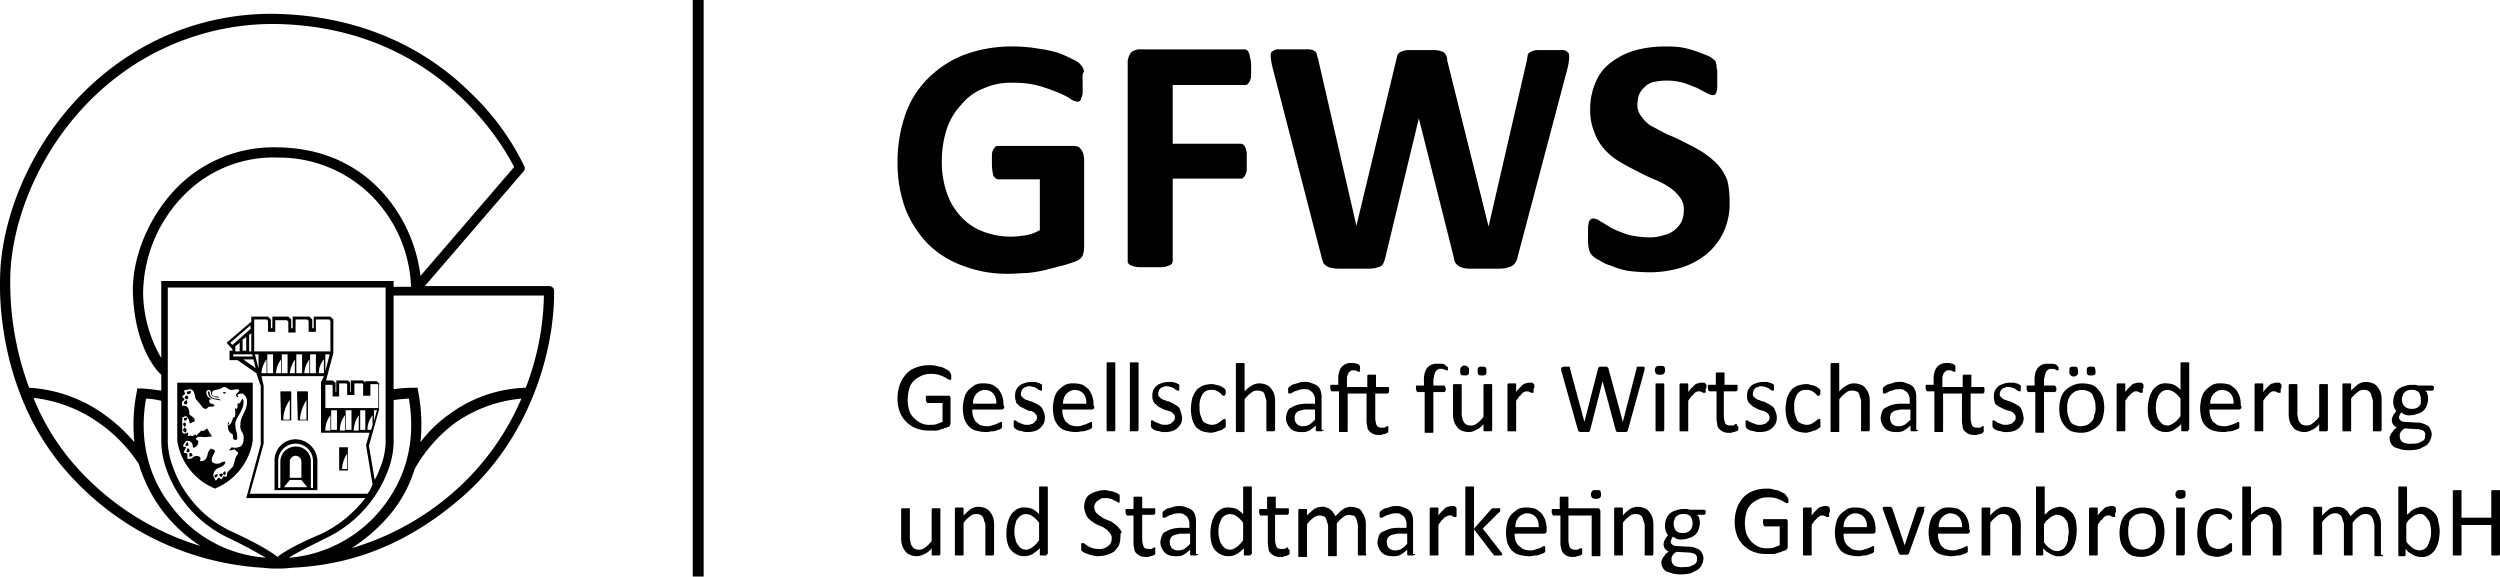
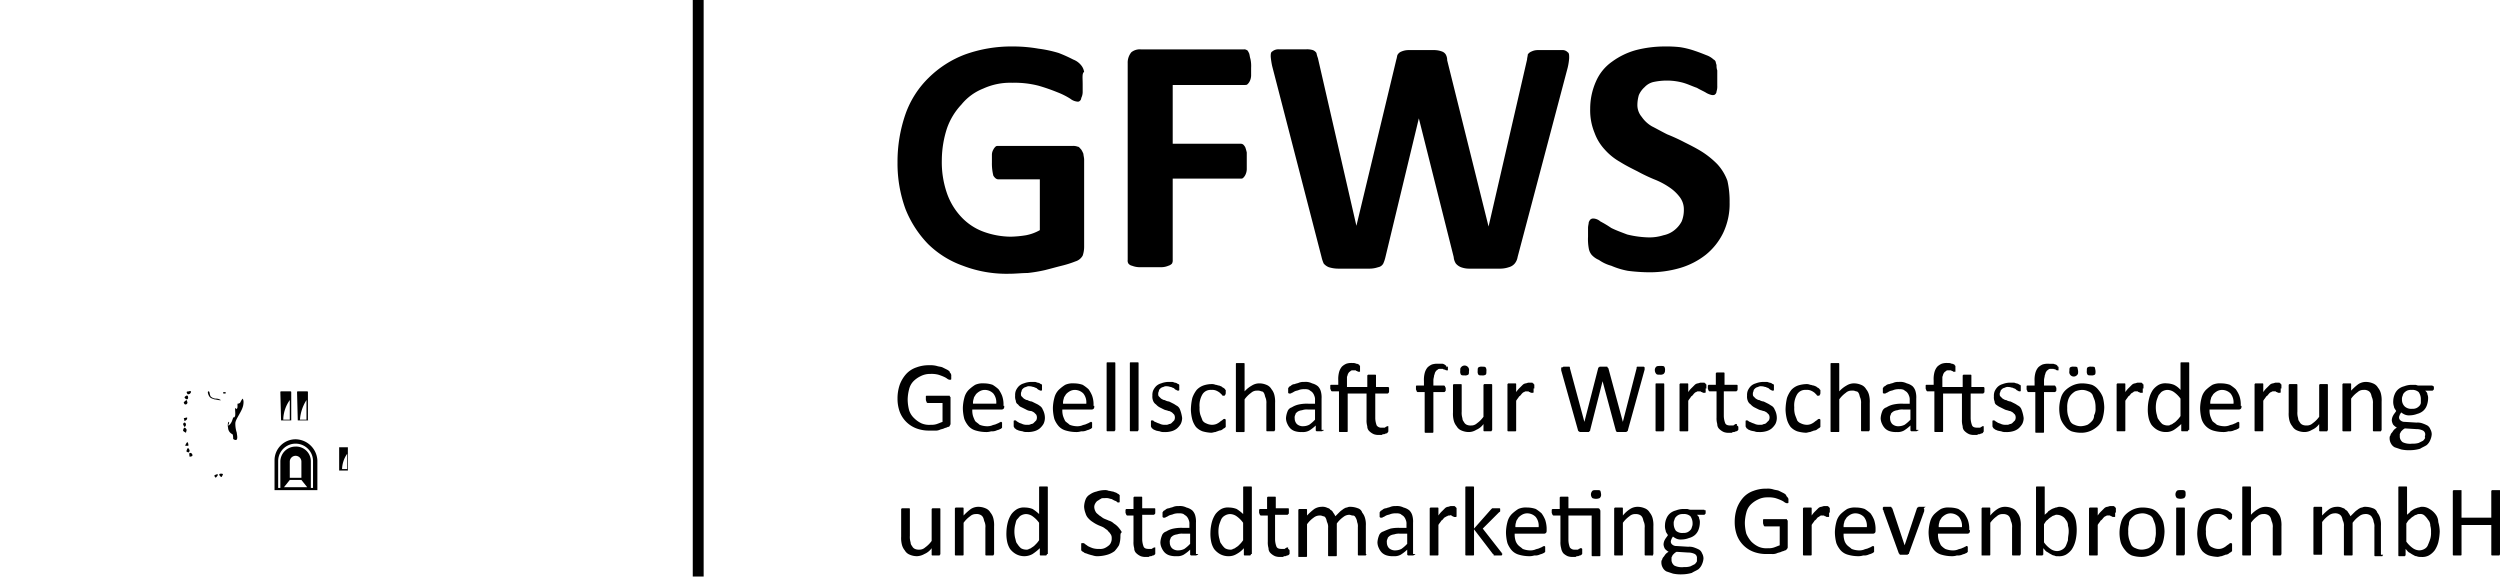
<svg xmlns="http://www.w3.org/2000/svg" width="500" height="115.303" viewBox="0 0 500 115.303">
  <g id="Logo_GFWS_schwarz" transform="translate(-12.69 -17)">
    <g id="Gruppe_678" data-name="Gruppe 678" transform="translate(48.138 93.53)">
      <path id="Pfad_953" data-name="Pfad 953" d="M38.19,75.9c-.145,0-.29.436-.29.581s.581.436.581.436c0-.145.145-.436.145-.581Q38.408,75.9,38.19,75.9Z" transform="translate(-36.738 -66.896)" />
      <path id="Pfad_954" data-name="Pfad 954" d="M38.7,78.7c-.145,0-.436.726-.29.726a.717.717,0,0,0,.436.145.636.636,0,0,0,.145-.436A1.8,1.8,0,0,0,38.7,78.7Z" transform="translate(-36.524 -65.63)" />
      <path id="Pfad_955" data-name="Pfad 955" d="M38.781,78.626c.145,0,0-.726-.145-.726s-.436.581-.436.726Z" transform="translate(-36.603 -65.992)" />
      <path id="Pfad_956" data-name="Pfad 956" d="M38.581,72.1c-.145,0-.581.436-.581.436,0,.145.145.436.29.436a.385.385,0,0,0,.436-.436Z" transform="translate(-36.693 -68.615)" />
      <path id="Pfad_957" data-name="Pfad 957" d="M38.581,74.936q.218-.436,0-.436L38,74.645a3.294,3.294,0,0,1,.145.581A2.089,2.089,0,0,0,38.581,74.936Z" transform="translate(-36.693 -67.53)" />
      <path id="Pfad_958" data-name="Pfad 958" d="M38.1,71.8a.655.655,0,0,0,.436.436c.436,0,.29-.726.145-.726C38.536,71.367,38.245,71.658,38.1,71.8Z" transform="translate(-36.648 -68.898)" />
      <path id="Pfad_959" data-name="Pfad 959" d="M38.82,79.412c-.145,0,0,.726,0,.726s.581,0,.581-.29S39.111,79.267,38.82,79.412Z" transform="translate(-36.351 -65.326)" />
      <path id="Pfad_960" data-name="Pfad 960" d="M38.836,70.92s-.436,0-.436.145.145.436.29.436a.569.569,0,0,0,.581-.581C39.126,70.92,39.126,70.775,38.836,70.92Z" transform="translate(-36.512 -69.177)" />
      <path id="Pfad_961" data-name="Pfad 961" d="M38.19,76.071a.537.537,0,0,0,.29-.436c0-.29-.145-.436-.29-.436s-.29.29-.29.29A2.129,2.129,0,0,0,38.19,76.071Z" transform="translate(-36.738 -67.213)" />
      <path id="Pfad_962" data-name="Pfad 962" d="M46.587,72.626c-.145.29-.581.29-.581.29v.436c0,.29,0,.436-.145.581s-.29-.29-.29-.145c-.145,0,.145,1.6-.145,1.743-.145.29-.29.145-.29,0a1.447,1.447,0,0,1-.145.581,2.291,2.291,0,0,1-.726,1.162c-.145,0-.145-.145,0-.29,0-.145.145-.436,0-.436s-.29.581-.145,1.162a1.471,1.471,0,0,0,.871,1.307c.145.145.145.726.145.871s.29.29.581.29c.436-.145.145-1.162.145-1.452a5.689,5.689,0,0,1-.29-1.888c0-.871,1.452-2.469,1.6-3.776.145-.871-.145-1.162-.145-1.162A3.175,3.175,0,0,0,46.587,72.626Z" transform="translate(-33.953 -68.705)" />
      <path id="Pfad_963" data-name="Pfad 963" d="M43.69,71c-.29,0-.29.145-.29.145,0,.145.145.145.29.145s.29,0,.29-.145C43.981,71.145,43.981,71,43.69,71Z" transform="translate(-34.251 -69.112)" />
-       <path id="Pfad_964" data-name="Pfad 964" d="M37.1,69.7V81.317a12.348,12.348,0,0,0,7.261,9.439l.29.145.29-.145A12.349,12.349,0,0,0,52.2,81.317V69.7ZM50.315,80.156c.145.436.145,1.888-.581,2.323a2.484,2.484,0,0,1-1.743.145l-.145.145c0,.145-.436.29-.29.436,0,.145.871-.145,1.017-.145s.145.145.29.29.436.29.436.436-.29.436-.436.726-.436,1.452-.581,1.888c-.145.29-1.017,1.017-1.162,1.307-.145.145,0,.726-.145.726-.145.145-.436,0-.581,0s-.29.436-.436.581c-.145,0-.436-.29-.581-.29s-.436.581-.581.581l-.436-.871c-.145-.29,0-.29,0-.436s0-.29.29-.726,1.307-.726,1.452-.871c.29-.145.726-.581.581-.871-.145-.145-.871.145-1.017.29a1.783,1.783,0,0,1-1.452-.145c-.726-.581.581-2.178.436-2.323-.145-.29-.726-.436-.871-.436s-.29.436-.436.581-.145.871-.436,1.307c-.145.436-1.017.726-1.162.581-.145,0,0-.29,0-.581s-.436-.436-.871-.436-.581.29-.871.436c-.145.145-.871.145-.871.145V83.931c0-.145-.726-.145-.726-.29s.436-.871.436-1.017-.581,0-.581-.29c0-.145.581-1.017.726-1.017A1.363,1.363,0,0,1,40,81.753c.29.29.145.871.29.871,0,.145.145.145.581-.145a1.207,1.207,0,0,0,.436-1.017c0-.145-.29-.29-.436-.436s.145-.29.29-.436,1.162,0,1.452,0,1.452-.145,1.452-.145a8.6,8.6,0,0,1-.581-.871,3.174,3.174,0,0,0-.436-.726,2.71,2.71,0,0,1-.581.436.7.7,0,0,1-.581,0,2.04,2.04,0,0,1-.581.581s-.29.436-.436.436,0-.29-.145-.29c0,0-.29.29-.436.29-.145.145-.436,0-.581,0s-.29.145-.436,0,.145-.436,0-.581c-.145,0-.29,0-.29.145h-.581c-.145,0-.29-.29-.29-.29v-2.9a3.727,3.727,0,0,1,.726-.29c.145,0,.436.436.581.726.145.436.145.726.29.726s.436-.29.581-.29.29,0,.29-.29a.8.8,0,0,0-.436-.726c-.145-.145-.436-.29-.581-.436s.145-.436-.29-1.307c-.29-.581-1.017-.436-1.162-.436,0,0-.145-.726,0-.871,0,0,.436-.29.436-.436s-.436-.436-.436-.581.581-.436.581-.581l-.29-.581a9.257,9.257,0,0,1,1.307-.29.965.965,0,0,1,.726.581,6.589,6.589,0,0,1,.29,1.162c.145.436.726.871.871,1.162.145.145.436.581.726.871a.873.873,0,0,0,.581.145c.145,0,.436-.436.581-.436h.581a.534.534,0,0,0,.436-.145c.145-.145,0-.29-.145-.29a.507.507,0,0,1-.29-.145.717.717,0,0,1-.436-.145c-.145-.145-.145-.581-.145-.581l.145-.145h.436c-.726-.29-1.017-.726-1.017-.871-.145-.145-.29-.871.29-1.017.436-.145.581.726.581.871,0,.29.29.436.726.581a3.166,3.166,0,0,1,.871.145l-.29-.29h-.581a.532.532,0,0,1-.581-.581c0-.29,0-.436.29-.581a6.532,6.532,0,0,1,1.162-.29c.436-.145.581-.436,1.017-.436.581,0,.726.581,1.452.581.436,0,1.307-.29,1.452,0,.145.145,0,.29-.29.581s-.436.436-.145.726c.145.29.436,0,.436,0-.29,0-.29-.145-.29-.145,0-.436.726-.436,1.017-.436a1.77,1.77,0,0,1,.871,1.743c0,1.888-1.307,2.614-1.307,4.5C49.589,79.139,50.17,79.575,50.315,80.156Z" transform="translate(-37.1 -69.7)" />
      <path id="Pfad_965" data-name="Pfad 965" d="M42.2,82.584c0,.145.29.436.29.436s.436-.436.436-.581C42.926,82.148,42.345,82.439,42.2,82.584Z" transform="translate(-34.794 -63.996)" />
-       <path id="Pfad_966" data-name="Pfad 966" d="M43.4,82.336c0,.145.29.436.436.29.145,0,.145-.581,0-.726A.655.655,0,0,0,43.4,82.336Z" transform="translate(-34.251 -64.183)" />
      <path id="Pfad_967" data-name="Pfad 967" d="M42.906,82.475a.655.655,0,0,0,.436.436,2.129,2.129,0,0,0,.29-.581C43.487,82.184,42.761,82.184,42.906,82.475Z" transform="translate(-34.483 -64.032)" />
      <path id="Pfad_968" data-name="Pfad 968" d="M42.89,72.352a1.66,1.66,0,0,1-1.017-.436c-.29-.581-.145-1.017-.436-1.017s0,.871.29,1.162.581.29.871.436c.29,0,1.307.29,1.307.145A1.692,1.692,0,0,0,42.89,72.352Z" transform="translate(-35.193 -69.157)" />
    </g>
    <g id="Gruppe_679" data-name="Gruppe 679" transform="translate(12.69 19.759)">
-       <path id="Pfad_969" data-name="Pfad 969" d="M122.489,73.357H97.657l19.75-22.944a.9.9,0,0,0,.145-1.017,50.639,50.639,0,0,0-11.182-15.1c-7.116-6.97-19.895-15.248-39.5-15.393a52.331,52.331,0,0,0-28.463,8.423C20.692,38.795,12.7,58.544,12.7,72.195c0,.871-1.017,22.364,13.65,38.628A56.674,56.674,0,0,0,65.419,129.7a18.518,18.518,0,0,0,2.759.145,17.576,17.576,0,0,0,2.759-.145c9-.436,20.621-2.759,33.255-13.36,14.522-12.053,19.459-30.205,19.314-42.113A.971.971,0,0,0,122.489,73.357ZM14.738,72.195c0-13.07,7.7-32.093,24.832-43.13a51.5,51.5,0,0,1,27.446-8.132c33.11.145,46.47,24.687,48.5,28.608L96.786,71.324A30.5,30.5,0,0,0,88.8,54.188c-5.228-5.518-12.2-8.423-20.33-8.568a27.142,27.142,0,0,0-20.476,8.132c-5.518,5.663-9,13.941-8.713,21.2.436,11.327,5.373,15.974,5.663,16.119v3.195c-1.888-.29-3.776-.436-3.921-.436h-.871l-.145.871a33.185,33.185,0,0,0-.436,9.875,34.015,34.015,0,0,0-5.809-5.373,28.659,28.659,0,0,0-15.248-5.518A60.616,60.616,0,0,1,14.738,72.195Zm30.205,0V87.733a26.4,26.4,0,0,1-3.63-12.924,28.382,28.382,0,0,1,8.132-19.6,25.063,25.063,0,0,1,19.024-7.551A26.2,26.2,0,0,1,87.347,55.64,27.269,27.269,0,0,1,94.9,73.5H91.413V72.34H44.943Zm-16.99,37.321a47.038,47.038,0,0,1-8.568-13.8A28.2,28.2,0,0,1,32.6,100.8a29.867,29.867,0,0,1,7.842,8.132h0a30.13,30.13,0,0,0,4.792,9.439,30.562,30.562,0,0,0,7.551,6.97A54.514,54.514,0,0,1,27.953,109.516Zm18.878,7.7c-3.195-4.066-6.68-11.182-4.937-21.347a13.86,13.86,0,0,1,3.05.436v8.277a17.394,17.394,0,0,0,1.017,5.373,24.083,24.083,0,0,0,12.779,13.941c3.63,1.743,5.809,3.05,7.116,3.776A25.783,25.783,0,0,1,46.831,117.212Zm21.347,10.31c-.871-.726-3.195-2.323-8.858-4.937a22.66,22.66,0,0,1-12.053-13.07,15.142,15.142,0,0,1-1.017-4.937V73.647H89.815v31.077a14.641,14.641,0,0,1-1.017,4.792,20.571,20.571,0,0,1-1.162,2.614L86.475,105.3l2.033-7.261h0V92.816l-.436-.436H85.749v2.178h0V92.671l-.436-.436H82.845v2.323H82.7V92.671l-.436-.436H79.941v2.323H79.8V92.671l-.581-.436H77.907l1.452-5.518v-6.68l-.581-.581h-3.34v2.323h-.29V80.037l-.581-.581h-3.34v2.323h-.29V80.037l-.581-.581H67.161v2.323h-.29V80.037l-.581-.581H62.95v1.017l-4.937,4.211,1.162,1.307h0v.29h-.581v1.888h1.6l3.776,2.614.726,2.178.145.29h0v11.763l-2.9,10.746H85.749a24.748,24.748,0,0,1-8.713,7.116C71.518,125.2,69.049,126.8,68.178,127.523Zm18.007-12.634H62.66l2.759-10.02h0V93.252h0l-.145-.581-.29-1.307H77.472l-.436,1.017c-.145,0-.145.145-.145.29v9.875c0,.145.145.145.29.145h9.439l-.726,2.469L87.2,113A6.027,6.027,0,0,1,86.185,114.889Zm-23.67-31.8.436-.29v3.63h-.436v-3.34Zm-3.34,2.033-.436-.436L62.8,81.2v.726ZM61.207,84.1l.726-.581v2.759h-.726V84.1Zm-.581.581v1.743h-.871V85.41Zm-1.452,2.323H63.1l.145.436H59.32v-.436Zm4.211,1.017.436,1.743-2.469-1.743Zm.29-1.017H64.4v2.9Zm-.145-.581v-6.39H66l.29.29v2.178h1.452V80.182h2.323l.29.29v2.178h1.452V80.037h2.323l.29.29v2.178h1.452V80.037h2.614l.29.29v6.1H63.531Zm16.99,8.713V92.816h1.452l.145.145v2.178h1.452V92.816h1.6l.145.145v2.323h1.452V92.961h1.452l.145.145v4.647h-10.6V93.106h1.307l.145.145V95.43h1.307Zm7.551,3.05-.581,2.178V98.189ZM87.2,99.205v2.033l-.29.871h-.726A4.651,4.651,0,0,1,87.2,99.205Zm-1.452-1.017v3.921H84.733V98.189Zm-1.307,1.017v3.05H83.426A5.886,5.886,0,0,1,84.442,99.205ZM82.99,98.189v3.921H81.828V98.189Zm-1.307,1.017v3.05H80.667A4.79,4.79,0,0,1,81.683,99.205Zm-1.6-1.017v3.921H78.924V98.189Zm-1.307,1.017v3.05H77.762A4.79,4.79,0,0,1,78.779,99.205Zm-.145-12.2-.871,3.34v-3.34Zm-1.162,1.017v2.759H76.455A4.146,4.146,0,0,1,77.472,88.024Zm-1.6-1.017v3.776H74.713V87.007Zm-1.307,1.017v2.759H73.551A5.1,5.1,0,0,1,74.567,88.024Zm-1.452-1.017v3.776H71.954V87.007Zm-1.452,1.017v2.759H70.647A6.709,6.709,0,0,1,71.663,88.024Zm-1.452-1.017v3.776H69.049V87.007ZM68.9,88.024v2.759H67.887A5.1,5.1,0,0,1,68.9,88.024Zm-1.6-1.017v3.776H66.145V87.007ZM66,88.024v2.759H64.983A5.1,5.1,0,0,1,66,88.024Zm4.792,39.644H70.5c1.307-.871,3.63-2.033,7.116-3.776A24.556,24.556,0,0,0,90.4,109.952a16.787,16.787,0,0,0,1.017-5.373V96.156a29.95,29.95,0,0,1,3.05-.29C96.2,106.031,92.72,113,89.525,117.212A26.536,26.536,0,0,1,70.792,127.668Zm32.238-12.779A54.063,54.063,0,0,1,82.99,125.78a33.682,33.682,0,0,0,8.132-7.261,26.31,26.31,0,0,0,4.5-8.568,29.4,29.4,0,0,1,7.987-9.149,27.314,27.314,0,0,1,13.36-4.937A51.894,51.894,0,0,1,103.03,114.889Zm14.812-21.2a27.121,27.121,0,0,0-15.393,5.373,25.686,25.686,0,0,0-5.663,5.518,34.32,34.32,0,0,0-.436-10.02l-.145-.871h-.871a29.818,29.818,0,0,0-3.921.29V75.244h30.06A53.778,53.778,0,0,1,117.842,93.687Z" transform="translate(-12.69 -18.9)" />
      <path id="Pfad_970" data-name="Pfad 970" d="M51.445,76.709h2.033V71.045a.142.142,0,0,0-.145-.145H51.445a.142.142,0,0,0-.145.145l.145,5.663Zm1.743-4.066v3.921H51.881A6.974,6.974,0,0,1,53.188,72.643Z" transform="translate(4.769 4.613)" />
      <path id="Pfad_971" data-name="Pfad 971" d="M53.745,76.709h2.033c.145,0,0,0,0-.145V71.045a.142.142,0,0,0-.145-.145H53.745a.142.142,0,0,0-.145.145l.145,5.663Zm1.743-4.066v3.921H54.181A8.365,8.365,0,0,1,55.488,72.643Z" transform="translate(5.809 4.613)" />
      <path id="Pfad_972" data-name="Pfad 972" d="M59.4,83.247h1.743V78.6H59.4Zm1.6-3.34v3.05H59.981A5.652,5.652,0,0,1,61,79.907Z" transform="translate(8.432 8.095)" />
      <path id="Pfad_973" data-name="Pfad 973" d="M54.711,77.5A4.214,4.214,0,0,0,50.5,81.711v5.954h8.568V81.711A4.44,4.44,0,0,0,54.711,77.5Zm-2.323,9.584,1.162-1.452h2.323l1.162,1.452ZM53.55,85.2V82a1.162,1.162,0,1,1,2.323,0V85.2ZM58.2,87.23h-.436V81.857a2.947,2.947,0,0,0-3.05-2.9,3.041,3.041,0,0,0-3.05,2.9V87.23h-.436V81.857a3.485,3.485,0,0,1,6.97,0V87.23Z" transform="translate(4.407 7.598)" />
    </g>
    <g id="Gruppe_680" data-name="Gruppe 680" transform="translate(192.194 26.294)">
      <path id="Pfad_974" data-name="Pfad 974" d="M173.331,30.806v1.743a2.736,2.736,0,0,1-.29,1.162.754.754,0,0,1-.29.581.533.533,0,0,1-.436.145,2.692,2.692,0,0,1-1.452-.581,14.5,14.5,0,0,0-2.614-1.307,37.146,37.146,0,0,0-3.776-1.307,19.2,19.2,0,0,0-5.228-.581,13,13,0,0,0-5.809,1.162,10.646,10.646,0,0,0-4.357,3.195,13.26,13.26,0,0,0-2.9,4.792,20.827,20.827,0,0,0-1.017,6.244,19,19,0,0,0,1.017,6.68,13.26,13.26,0,0,0,2.9,4.792,11.49,11.49,0,0,0,4.357,2.9,16.234,16.234,0,0,0,5.518,1.017,21.664,21.664,0,0,0,3.05-.29,8.99,8.99,0,0,0,2.759-1.017V49.975h-8.277c-.436,0-.726-.29-1.017-.726a9.9,9.9,0,0,1-.29-2.614v-1.6a2.1,2.1,0,0,1,.29-1.017,2,2,0,0,1,.436-.581c.145-.145.29-.145.581-.145H171.3a2.471,2.471,0,0,1,1.017.145c.29,0,.436.29.726.581a4.834,4.834,0,0,1,.436.871c0,.29.145.726.145,1.162V63.48a5.417,5.417,0,0,1-.29,1.743,2.462,2.462,0,0,1-1.452,1.162,21.051,21.051,0,0,1-2.759.871c-1.162.29-2.178.581-3.34.871a29.08,29.08,0,0,1-3.485.581c-1.162,0-2.324.145-3.485.145a24.317,24.317,0,0,1-9.439-1.6A18.972,18.972,0,0,1,142.4,62.9a21.382,21.382,0,0,1-4.5-6.97,26.516,26.516,0,0,1-1.6-9.294,29.074,29.074,0,0,1,1.6-9.73,18.927,18.927,0,0,1,4.647-7.261A20.8,20.8,0,0,1,149.805,25a27.355,27.355,0,0,1,9.439-1.6,29.273,29.273,0,0,1,5.228.436,24.627,24.627,0,0,1,4.066.871,28.28,28.28,0,0,1,2.9,1.307,3.753,3.753,0,0,1,1.6,1.162,2.736,2.736,0,0,1,.581,1.307c-.436.29-.29,1.162-.29,2.324m33.691-3.195v1.6a2.736,2.736,0,0,1-.29,1.162,2,2,0,0,1-.436.581c-.145.145-.29.145-.581.145H191.338V42.859h13.505a.873.873,0,0,1,.581.145,2,2,0,0,1,.436.581,9.245,9.245,0,0,1,.29,1.017v3.34a2.736,2.736,0,0,1-.29,1.162,2,2,0,0,1-.436.581c-.145.145-.29.145-.581.145H191.338V66.094a1.309,1.309,0,0,1-.145.726,1.552,1.552,0,0,1-.726.436,3.644,3.644,0,0,1-1.452.29h-4.357a4.3,4.3,0,0,1-1.452-.29,1.235,1.235,0,0,1-.726-.436,1.088,1.088,0,0,1-.145-.726V26.74a3.268,3.268,0,0,1,.726-2.178,2.678,2.678,0,0,1,1.888-.581h20.621a.873.873,0,0,1,.581.145c.145,0,.29.29.436.581s.145.726.29,1.162a6.509,6.509,0,0,1,.145,1.743m53.295,37.9a2.737,2.737,0,0,1-.581,1.307,2.291,2.291,0,0,1-1.162.726,5.416,5.416,0,0,1-1.743.29h-6.1a4.741,4.741,0,0,1-1.743-.29,2.6,2.6,0,0,1-1.017-.726,2.757,2.757,0,0,1-.436-1.307l-6.97-27.737h0l-6.68,27.737a6.751,6.751,0,0,1-.436,1.307,1.437,1.437,0,0,1-1.017.726,5.416,5.416,0,0,1-1.743.29h-6.244a6.445,6.445,0,0,1-1.888-.29,2.6,2.6,0,0,1-1.017-.726,6.751,6.751,0,0,1-.436-1.307l-9.875-38.192a15.254,15.254,0,0,1-.29-1.888c0-.436,0-.871.29-1.017a1.927,1.927,0,0,1,1.452-.436h5.228a4.047,4.047,0,0,1,1.452.145,1.45,1.45,0,0,1,.726.581,5.918,5.918,0,0,0,.29,1.017l7.7,33.545,7.987-33.255c.145-.436.145-.871.29-1.017a1.45,1.45,0,0,1,.726-.581,3.644,3.644,0,0,1,1.452-.29h5.083a4.482,4.482,0,0,1,1.6.29,1.45,1.45,0,0,1,.726.581,2.249,2.249,0,0,1,.29,1.162l8.277,33.255h0l7.7-33.4c0-.29.145-.726.145-1.017a1.571,1.571,0,0,1,.726-.581,2.9,2.9,0,0,1,1.307-.29h4.792a1.429,1.429,0,0,1,1.162.436c.29.145.29.581.29,1.162a12.083,12.083,0,0,1-.29,1.888Z" transform="translate(-136.3 -23.4)" />
      <path id="Pfad_975" data-name="Pfad 975" d="M259.717,54.622a13.475,13.475,0,0,1-1.307,6.1,12.859,12.859,0,0,1-3.485,4.357,15.342,15.342,0,0,1-5.083,2.614,21.633,21.633,0,0,1-6.244.871,35.971,35.971,0,0,1-4.211-.29,15.24,15.24,0,0,1-3.34-1.017,7.825,7.825,0,0,1-2.469-1.162,4.146,4.146,0,0,1-1.452-1.017,2.737,2.737,0,0,1-.581-1.307,10.331,10.331,0,0,1-.145-2.323V59.7c0-.436.145-.871.145-1.162.145-.29.29-.581.436-.581.145-.145.29-.145.581-.145a2.361,2.361,0,0,1,1.307.581,21.315,21.315,0,0,1,2.178,1.307c.871.436,2.033.871,3.195,1.307a19.761,19.761,0,0,0,4.357.581,9.363,9.363,0,0,0,2.9-.436,5.053,5.053,0,0,0,2.178-1.017,5.482,5.482,0,0,0,1.452-1.743,6.02,6.02,0,0,0,.436-2.323,4.054,4.054,0,0,0-.871-2.614,8.488,8.488,0,0,0-2.033-1.888,15.022,15.022,0,0,0-3.05-1.6,34.892,34.892,0,0,1-3.34-1.6c-1.162-.581-2.324-1.162-3.485-1.888a12,12,0,0,1-3.05-2.469,9.839,9.839,0,0,1-2.033-3.34,11.776,11.776,0,0,1-.871-4.792A13.379,13.379,0,0,1,233,30.37a9.345,9.345,0,0,1,3.195-3.921,14.738,14.738,0,0,1,4.792-2.323,23.236,23.236,0,0,1,5.663-.726,24.615,24.615,0,0,1,3.195.145,16.986,16.986,0,0,1,2.9.726c.871.29,1.6.581,2.324.871a4.193,4.193,0,0,1,1.452.871.778.778,0,0,1,.436.581c0,.145.145.436.145.581a2.836,2.836,0,0,0,.145,1.017v3.05A3.2,3.2,0,0,1,257.1,32.4a.755.755,0,0,1-.29.581c-.145.145-.29.145-.581.145a3.93,3.93,0,0,1-1.162-.436c-.436-.29-1.162-.581-1.888-1.017-.871-.29-1.743-.726-2.759-1.017a12.378,12.378,0,0,0-3.34-.436,13.025,13.025,0,0,0-2.614.29,3.485,3.485,0,0,0-1.743,1.017,4.551,4.551,0,0,0-1.162,1.6,7.358,7.358,0,0,0-.29,1.888,3.664,3.664,0,0,0,.871,2.469,6.327,6.327,0,0,0,2.033,1.888c.871.436,1.888,1.017,3.05,1.6a37.131,37.131,0,0,1,3.485,1.6c1.162.581,2.323,1.162,3.485,1.888a17.4,17.4,0,0,1,3.05,2.469,9.839,9.839,0,0,1,2.033,3.34,18.332,18.332,0,0,1,.436,4.357" transform="translate(-93.298 -23.4)" />
      <path id="Pfad_976" data-name="Pfad 976" d="M147.046,69.659v.581a.142.142,0,0,1-.145.145h-.145c-.145,0-.145,0-.436-.145a3.176,3.176,0,0,0-.726-.436,10,10,0,0,0-1.162-.436,5.445,5.445,0,0,0-1.6-.145,4.02,4.02,0,0,0-1.888.436,5.216,5.216,0,0,0-1.452,1.017,3.462,3.462,0,0,0-.871,1.6,8.57,8.57,0,0,0-.29,2.033,8.79,8.79,0,0,0,.29,2.178,3.759,3.759,0,0,0,1.017,1.6,5.216,5.216,0,0,0,1.452,1.017,3.986,3.986,0,0,0,1.888.29,3.2,3.2,0,0,0,1.162-.145c.436-.145.726-.29,1.162-.436V75.032h-2.9c-.145,0-.145,0-.29-.145,0-.145-.145-.29-.145-.581v-.581a.142.142,0,0,1,.145-.145h4.5c.145,0,.145,0,.145.145l.145.145V79.1a.533.533,0,0,1-.145.436c0,.145-.145.29-.436.29-.145.145-.436.145-.726.29s-.581.145-.871.29a2.153,2.153,0,0,1-1.017.145H142.69a7.034,7.034,0,0,1-2.614-.436,5.689,5.689,0,0,1-3.34-3.34,7.6,7.6,0,0,1-.436-2.614,8.455,8.455,0,0,1,.436-2.759,6.7,6.7,0,0,1,1.307-2.178,4.923,4.923,0,0,1,2.033-1.307,7.035,7.035,0,0,1,2.614-.436,4.94,4.94,0,0,1,1.452.145c.436.145.871.145,1.162.29l.871.436a1.8,1.8,0,0,1,.436.29c.145.145.145.145.145.29a.8.8,0,0,1,.29.726m10.6,5.954c0,.29,0,.436-.145.581a.534.534,0,0,1-.436.145h-5.809a4.019,4.019,0,0,0,.145,1.307,7.08,7.08,0,0,0,.436,1.017c.29.29.581.436.871.726a4.24,4.24,0,0,0,1.307.29,2.831,2.831,0,0,0,1.162-.145c.29-.145.581-.145.871-.29s.436-.145.581-.29a.507.507,0,0,0,.29-.145h.145l.145.145V79.97l-.145.145a.507.507,0,0,1-.29.145c-.145.145-.436.145-.726.29a2.153,2.153,0,0,1-1.017.145,3.2,3.2,0,0,1-1.162.145,7.358,7.358,0,0,1-1.888-.29,3.013,3.013,0,0,1-1.452-.871,4.834,4.834,0,0,1-.871-1.452,8.789,8.789,0,0,1-.29-2.178,8.572,8.572,0,0,1,.29-2.033,3.462,3.462,0,0,1,.871-1.6,7.982,7.982,0,0,1,1.307-1.017,3.684,3.684,0,0,1,1.743-.29,5.416,5.416,0,0,1,1.743.29,8.054,8.054,0,0,1,1.162.871,5.887,5.887,0,0,1,.726,1.307,5.22,5.22,0,0,1,.29,1.6v.436Zm-1.6-.436a2.839,2.839,0,0,0-.581-2.033,2.4,2.4,0,0,0-1.743-.726,2.1,2.1,0,0,0-1.017.29,3.168,3.168,0,0,0-.726.581c-.145.29-.436.581-.436.871a2.471,2.471,0,0,0-.145,1.017h4.647Zm9.73,2.9a2.736,2.736,0,0,1-.29,1.162,3.851,3.851,0,0,1-.726.871,2.919,2.919,0,0,1-1.162.581,4.477,4.477,0,0,1-1.452.145,1.842,1.842,0,0,1-.871-.145,6.291,6.291,0,0,1-.726-.145c-.29-.145-.436-.145-.581-.29s-.29-.145-.29-.29a.507.507,0,0,1-.145-.29V78.663a.142.142,0,0,1,.145-.145h.145c.145,0,.145,0,.29.145s.29.145.436.29c.29.145.436.145.726.29a2.153,2.153,0,0,0,1.017.145,1.088,1.088,0,0,0,.726-.145.754.754,0,0,0,.581-.29l.436-.436a1.234,1.234,0,0,0,0-1.162l-.436-.436c-.29-.145-.436-.29-.726-.29a2.064,2.064,0,0,1-.871-.29l-.871-.436a1.45,1.45,0,0,1-.726-.581.8.8,0,0,1-.436-.726,2.153,2.153,0,0,1-.145-1.017,2.471,2.471,0,0,1,.145-1.017,3.038,3.038,0,0,1,.581-.871,2.341,2.341,0,0,1,1.017-.581,4.3,4.3,0,0,1,1.452-.29h.726c.29,0,.436.145.581.145a1.463,1.463,0,0,1,.436.145.45.45,0,0,0,.29.145l.145.145v1.017a.142.142,0,0,1-.145.145h-.145a.45.45,0,0,1-.29-.145c-.145,0-.29-.145-.436-.29s-.436-.145-.581-.29c-.29,0-.436-.145-.871-.145a1.088,1.088,0,0,0-.726.145,1.1,1.1,0,0,0-.581.29c-.145.145-.29.29-.29.436s-.145.29-.145.581,0,.436.145.581l.436.436c.29.145.436.29.726.29a2.064,2.064,0,0,0,.871.29l.871.436a3.173,3.173,0,0,1,.726.436,1.45,1.45,0,0,1,.581.726,3.58,3.58,0,0,1,.436,1.743m9.875-2.469c0,.29,0,.436-.145.581a.533.533,0,0,1-.436.145h-5.809a4.021,4.021,0,0,0,.145,1.307,7.08,7.08,0,0,0,.436,1.017c.29.29.581.436.871.726a4.24,4.24,0,0,0,1.307.29,2.831,2.831,0,0,0,1.162-.145c.29-.145.581-.145.871-.29s.436-.145.581-.29a.507.507,0,0,0,.29-.145h.145l.145.145V79.97l-.145.145a.507.507,0,0,1-.29.145c-.145.145-.436.145-.726.29a2.153,2.153,0,0,1-1.017.145,3.2,3.2,0,0,1-1.162.145,7.358,7.358,0,0,1-1.888-.29,3.013,3.013,0,0,1-1.452-.871,4.834,4.834,0,0,1-.871-1.452,8.787,8.787,0,0,1-.29-2.178,8.57,8.57,0,0,1,.29-2.033,3.462,3.462,0,0,1,.871-1.6,7.983,7.983,0,0,1,1.307-1.017,3.684,3.684,0,0,1,1.743-.29,5.416,5.416,0,0,1,1.743.29,8.056,8.056,0,0,1,1.162.871,5.887,5.887,0,0,1,.726,1.307,5.22,5.22,0,0,1,.29,1.6v.436Zm-1.6-.436a2.839,2.839,0,0,0-.581-2.033,2.4,2.4,0,0,0-1.743-.726,2.1,2.1,0,0,0-1.017.29,3.167,3.167,0,0,0-.726.581c-.145.29-.436.581-.436.871a2.471,2.471,0,0,0-.145,1.017h4.647Zm5.809,5.228h0c0,.145-.145.145-.145.29h-1.452a.142.142,0,0,1-.145-.145V67.045a.142.142,0,0,1,.145-.145h1.452a.142.142,0,0,1,.145.145v13.36Zm4.647,0h0c0,.145-.145.145-.145.29h-1.452a.142.142,0,0,1-.145-.145V67.045a.142.142,0,0,1,.145-.145h1.452a.142.142,0,0,1,.145.145v13.36Zm8.713-2.323a2.736,2.736,0,0,1-.29,1.162,3.85,3.85,0,0,1-.726.871,2.919,2.919,0,0,1-1.162.581,4.477,4.477,0,0,1-1.452.145,1.842,1.842,0,0,1-.871-.145A6.29,6.29,0,0,1,188,80.55c-.29-.145-.436-.145-.581-.29s-.29-.145-.29-.29a.507.507,0,0,1-.145-.29V78.663a.142.142,0,0,1,.145-.145h.145c.145,0,.145,0,.29.145s.29.145.581.29.436.145.726.29a2.153,2.153,0,0,0,1.017.145,1.088,1.088,0,0,0,.726-.145.754.754,0,0,0,.581-.29l.436-.436a1.234,1.234,0,0,0,0-1.162l-.436-.436c-.29-.145-.436-.29-.726-.29-.29-.145-.581-.145-.871-.29l-.871-.436a2.549,2.549,0,0,1-.726-.581,1.45,1.45,0,0,1-.581-.726,2.153,2.153,0,0,1-.145-1.017,2.471,2.471,0,0,1,.145-1.017,3.038,3.038,0,0,1,.581-.871,2.341,2.341,0,0,1,1.017-.581,4.3,4.3,0,0,1,1.452-.29h.726c.29,0,.436.145.581.145a1.463,1.463,0,0,1,.436.145.45.45,0,0,0,.29.145l.145.145v1.017a.142.142,0,0,1-.145.145h-.145a.45.45,0,0,1-.29-.145c-.145,0-.29-.145-.436-.29s-.436-.145-.581-.29c-.29,0-.436-.145-.871-.145a1.088,1.088,0,0,0-.726.145,1.1,1.1,0,0,0-.581.29c-.145.145-.29.29-.29.436s-.145.29-.145.581,0,.436.145.581l.436.436c.29.145.436.29.726.29a2.064,2.064,0,0,0,.871.29l.871.436c.29.145.436.29.726.436a1.45,1.45,0,0,1,.581.726,7.13,7.13,0,0,1,.436,1.743m8.713,1.017v.726l-.145.145c-.145.145-.29.145-.436.29a1.109,1.109,0,0,1-.726.29c-.29.145-.436.145-.726.29-.29,0-.581.145-.871.145a7.289,7.289,0,0,1-1.743-.29,3.429,3.429,0,0,1-1.307-.871,4.542,4.542,0,0,1-.726-1.452,8.571,8.571,0,0,1-.29-2.033,11.287,11.287,0,0,1,.29-2.323,5.634,5.634,0,0,1,.871-1.6,3.429,3.429,0,0,1,1.307-.871,5.22,5.22,0,0,1,1.6-.29,1.842,1.842,0,0,1,.871.145c.29,0,.436.145.726.145.29.145.436.145.581.29s.29.145.436.29l.145.145a.142.142,0,0,0,.145.145v.436c0,.29,0,.436-.145.581,0,.145-.145.145-.29.145s-.29,0-.29-.145L200.777,73a3.174,3.174,0,0,0-.726-.436,2.153,2.153,0,0,0-1.017-.145,1.9,1.9,0,0,0-1.743.871,4.366,4.366,0,0,0-.581,2.614,4.476,4.476,0,0,0,.145,1.452c.145.436.29.726.436,1.162a1.45,1.45,0,0,0,.726.581,2.692,2.692,0,0,0,1.017.29,2.471,2.471,0,0,0,1.017-.145,3.174,3.174,0,0,0,.726-.436c.145-.145.436-.29.581-.436a.45.45,0,0,1,.29-.145h.145l.145.145v.29q0,.218,0,.436m9.875,1.307h0c0,.145-.145.145-.145.29h-1.452a.142.142,0,0,1-.145-.145V75.177a2.831,2.831,0,0,0-.145-1.162c-.145-.29-.145-.581-.29-.871s-.29-.436-.581-.436a1.572,1.572,0,0,0-.871-.145,1.649,1.649,0,0,0-1.162.436,5.545,5.545,0,0,0-1.307,1.307V80.7a.142.142,0,0,1-.145.145h-1.452a.142.142,0,0,1-.145-.145V67.19a.142.142,0,0,1,.145-.145h1.452a.142.142,0,0,1,.145.145v5.518a5.686,5.686,0,0,1,1.452-1.162,2.8,2.8,0,0,1,1.452-.436,3.644,3.644,0,0,1,1.452.29,1.952,1.952,0,0,1,1.017.871,2.919,2.919,0,0,1,.581,1.162,5.444,5.444,0,0,1,.145,1.6v5.373Zm9.73,0c0,.145,0,.145-.145.145a.507.507,0,0,1-.29.145h-.871c-.145,0-.145,0-.29-.145V79.534a7.981,7.981,0,0,1-1.307,1.017,2.618,2.618,0,0,1-1.452.29,4.021,4.021,0,0,1-1.307-.145,2.34,2.34,0,0,1-1.017-.581,3.037,3.037,0,0,1-.581-.871,2.736,2.736,0,0,1-.29-1.162,4.241,4.241,0,0,1,.29-1.307,1.309,1.309,0,0,1,.871-.871,4.349,4.349,0,0,1,1.452-.581,7.672,7.672,0,0,1,1.888-.145H219.8v-.726a1.842,1.842,0,0,0-.145-.871,1.935,1.935,0,0,0-.436-.726c-.145-.145-.436-.29-.581-.436a1.842,1.842,0,0,0-.871-.145,3.2,3.2,0,0,0-1.162.145c-.29.145-.581.145-.871.29s-.436.29-.581.29a.533.533,0,0,1-.436.145h-.145L214.427,73v-.871c0-.145.145-.145.145-.29.145-.145.29-.145.436-.29a1.109,1.109,0,0,1,.726-.29c.29-.145.581-.145.871-.29a2.471,2.471,0,0,1,1.017-.145,2.872,2.872,0,0,1,1.6.29,2.919,2.919,0,0,1,1.162.581,2.341,2.341,0,0,1,.581,1.017,4.476,4.476,0,0,1,.145,1.452v6.244ZM219.8,76.339h-1.452a2.831,2.831,0,0,0-1.162.145,2.064,2.064,0,0,0-.871.29c-.145.145-.436.29-.436.581a1.088,1.088,0,0,0-.145.726,1.649,1.649,0,0,0,.436,1.162,1.775,1.775,0,0,0,1.307.436,2.735,2.735,0,0,0,1.162-.29,7.273,7.273,0,0,0,1.162-1.017V76.339Z" transform="translate(-136.3 -3.73)" />
      <path id="Pfad_977" data-name="Pfad 977" d="M199.385,72.663V80.65a.142.142,0,0,1-.145.145h-1.452a.142.142,0,0,1-.145-.145V72.663h-1.307c-.145,0-.145,0-.29-.145,0-.145-.145-.29-.145-.436V71.5a.142.142,0,0,1,.145-.145H197.5v-.871a5.444,5.444,0,0,1,.145-1.6,2.919,2.919,0,0,1,.581-1.162,3.038,3.038,0,0,1,.871-.581A3.223,3.223,0,0,1,200.4,67a1.309,1.309,0,0,1,.726.145.636.636,0,0,1,.436.145.142.142,0,0,1,.145.145l.145.145v1.162h-.29c-.145,0-.145,0-.29-.145-.145,0-.145,0-.29-.145h-.436c-.29,0-.436,0-.581.145s-.29.145-.436.436c-.145.145-.145.436-.29.726v2.033h4.066V69.469l.145-.145H204.9a.142.142,0,0,1,.145.145v2.323h2.469l.145.145v.581c0,.29,0,.436-.145.436,0,.145-.145.145-.29.145H204.9v4.937a4.3,4.3,0,0,0,.29,1.452,1.131,1.131,0,0,0,1.017.436h.436c.145,0,.29,0,.29-.145.145,0,.145,0,.29-.145h.29V80.65c0,.145-.145.145-.145.29a.507.507,0,0,1-.29.145c-.145,0-.29.145-.436.145a.533.533,0,0,0-.436.145h-.436a2.831,2.831,0,0,1-1.162-.145,3.037,3.037,0,0,1-.871-.581,1.318,1.318,0,0,1-.436-1.017,4.02,4.02,0,0,1-.145-1.307V73.1h-3.776Zm20.04-4.792v.581h-.29a.45.45,0,0,1-.29-.145.534.534,0,0,1-.436-.145h-.436c-.29,0-.436,0-.581.145s-.29.145-.436.436c-.145.145-.145.436-.29.726,0,.29-.145.581-.145,1.017V71.5H218.7l.145.145a.45.45,0,0,0,.145.29v.29c0,.29,0,.436-.145.436,0,.145-.145.145-.29.145h-2.033V80.8a.142.142,0,0,1-.145.145h-1.452a.142.142,0,0,1-.145-.145V72.809h-1.307c-.145,0-.145,0-.29-.145,0-.145-.145-.29-.145-.436v-.581a.142.142,0,0,1,.145-.145h1.452V70.63a5.445,5.445,0,0,1,.145-1.6,2.919,2.919,0,0,1,.581-1.162,3.038,3.038,0,0,1,.871-.581,3.606,3.606,0,0,1,1.307-.145h.726a.636.636,0,0,1,.436.145c.145,0,.145.145.29.145a.142.142,0,0,0,.145.145v.29c.29-.29.29-.145.29,0m8.858,12.489h0c0,.145-.145.145-.145.29h-1.452a.142.142,0,0,1-.145-.145V79.2a3.413,3.413,0,0,1-1.452,1.162,2.8,2.8,0,0,1-1.452.436,3.644,3.644,0,0,1-1.452-.29,1.952,1.952,0,0,1-1.017-.871,2.918,2.918,0,0,1-.581-1.162,5.444,5.444,0,0,1-.145-1.6V71.357l.145-.145h1.452a.142.142,0,0,1,.145.145V76.73a3.605,3.605,0,0,0,.145,1.307,1.109,1.109,0,0,0,.29.726,1.134,1.134,0,0,0,.581.581,1.842,1.842,0,0,0,.871.145,1.649,1.649,0,0,0,1.162-.436,5.545,5.545,0,0,0,1.307-1.307v-6.39l.145-.145h1.452a.142.142,0,0,1,.145.145v9ZM223.637,68.6c0,.436,0,.581-.145.726a1.088,1.088,0,0,1-.726.145c-.436,0-.581,0-.726-.145a1.088,1.088,0,0,1-.145-.726c0-.436,0-.581.145-.726a.895.895,0,0,1,1.6.726m3.485,0c0,.436,0,.581-.145.726a1.088,1.088,0,0,1-.726.145c-.436,0-.581,0-.726-.145a1.088,1.088,0,0,1-.145-.726c0-.436,0-.581.145-.726a1.088,1.088,0,0,1,.726-.145c.436,0,.581,0,.726.145a1.088,1.088,0,0,1,.145.726m9.439,3.485v.726a.142.142,0,0,1-.145.145h-.29a.45.45,0,0,1-.29-.145c-.145,0-.145,0-.29-.145h-.436a.533.533,0,0,0-.436.145c-.145,0-.29.145-.436.29s-.29.436-.581.581c-.145.29-.436.581-.581.871v5.954a.142.142,0,0,1-.145.145h-1.452a.142.142,0,0,1-.145-.145V71.211l.145-.145h1.452a.142.142,0,0,1,.145.145v1.6a4.6,4.6,0,0,1,.726-.871l.581-.581a1.1,1.1,0,0,1,.581-.29c.145,0,.436-.145.581-.145h.581c.145,0,.29,0,.29.145.145,0,.145,0,.145.145a.142.142,0,0,1,.145.145v.726m18.733,8.277c0,.145,0,.145-.145.29a.507.507,0,0,1-.29.145h-1.743a.142.142,0,0,1-.145-.145.507.507,0,0,1-.145-.29l-2.614-9.73h0l-2.469,9.73c0,.145,0,.145-.145.29l-.145.145h-1.743c-.145,0-.145-.145-.29-.145a.507.507,0,0,1-.145-.29l-3.34-11.908v-.436c0-.145,0-.145.145-.145a.45.45,0,0,0,.29-.145h1.162a.142.142,0,0,1,.145.145v.145l2.9,10.746,2.759-10.746a.142.142,0,0,1,.145-.145l.145-.145h1.452a.142.142,0,0,1,.145.145.142.142,0,0,0,.145.145l2.9,10.746h0l2.759-10.746v-.145a.142.142,0,0,1,.145-.145h1.162c.145,0,.145,0,.29.145v.436Zm7.261,0h0c0,.145-.145.145-.145.29H261.1a.142.142,0,0,1-.145-.145V71.211a.142.142,0,0,1,.145-.145h1.452a.142.142,0,0,1,.145.145V80.36Zm.145-11.908a.853.853,0,0,1-.29.726,1.088,1.088,0,0,1-.726.145c-.436,0-.581,0-.726-.145a1.109,1.109,0,0,1-.29-.726.853.853,0,0,1,.29-.726c.145-.145.436-.145.871-.145s.581,0,.726.145a1.088,1.088,0,0,1,.145.726m8.132,3.63v.726a.142.142,0,0,1-.145.145h-.29a.45.45,0,0,1-.29-.145c-.145,0-.145,0-.29-.145h-.436a.534.534,0,0,0-.436.145c-.145,0-.29.145-.436.29s-.29.436-.581.581c-.145.29-.436.581-.581.871v5.954a.142.142,0,0,1-.145.145h-1.452a.142.142,0,0,1-.145-.145V71.211l.145-.145h1.452a.142.142,0,0,1,.145.145v1.6a4.6,4.6,0,0,1,.726-.871l.581-.581a1.1,1.1,0,0,1,.581-.29c.145,0,.436-.145.581-.145h.581c.145,0,.29,0,.29.145.145,0,.145,0,.145.145a.142.142,0,0,1,.145.145v.726m6.39,7.7v.436c0,.145,0,.145-.145.29a.507.507,0,0,1-.29.145c-.145,0-.29.145-.436.145a.533.533,0,0,0-.436.145h-.436a2.831,2.831,0,0,1-1.162-.145,3.038,3.038,0,0,1-.871-.581A1.318,1.318,0,0,1,273.3,79.2a4.021,4.021,0,0,1-.145-1.307V72.663h-1.307c-.145,0-.145,0-.29-.145,0-.145-.145-.29-.145-.436V71.5l.145-.145h1.452V69.033l.145-.145h1.452a.142.142,0,0,1,.145.145v2.323h2.469a.142.142,0,0,1,.145.145v.581c0,.29,0,.436-.145.436,0,.145-.145.145-.29.145h-2.323V77.6a4.3,4.3,0,0,0,.29,1.452c.145.29.436.436,1.017.436h.436c.145,0,.29,0,.29-.145.145,0,.145,0,.29-.145h.29v.29s.29.145.29.29m7.7-1.743a2.736,2.736,0,0,1-.29,1.162,3.85,3.85,0,0,1-.726.871,2.919,2.919,0,0,1-1.162.581,4.477,4.477,0,0,1-1.452.145,1.842,1.842,0,0,1-.871-.145,6.29,6.29,0,0,1-.726-.145c-.29-.145-.436-.145-.581-.29s-.29-.145-.29-.29a.507.507,0,0,1-.145-.29V78.617a.142.142,0,0,1,.145-.145h.145a.45.45,0,0,1,.29.145c.145.145.29.145.581.29s.436.145.726.29a2.153,2.153,0,0,0,1.017.145,1.088,1.088,0,0,0,.726-.145.755.755,0,0,0,.581-.29l.436-.436a1.234,1.234,0,0,0,0-1.162l-.436-.436c-.29-.145-.436-.29-.726-.29-.29-.145-.581-.145-.871-.29l-.871-.436a2.55,2.55,0,0,1-.726-.581,1.45,1.45,0,0,1-.581-.726,2.153,2.153,0,0,1-.145-1.017,2.471,2.471,0,0,1,.145-1.017,3.039,3.039,0,0,1,.581-.871A2.341,2.341,0,0,1,281,71.066a4.3,4.3,0,0,1,1.452-.29h.726c.29,0,.436.145.581.145a1.463,1.463,0,0,1,.436.145.45.45,0,0,0,.29.145l.145.145v1.017a.142.142,0,0,1-.145.145h-.145a.45.45,0,0,1-.29-.145c-.145,0-.29-.145-.436-.29s-.436-.145-.581-.29c-.29,0-.436-.145-.871-.145a1.088,1.088,0,0,0-.726.145,1.1,1.1,0,0,0-.581.29c-.145.145-.29.29-.29.436s-.145.29-.145.581,0,.436.145.581l.436.436c.29.145.436.29.726.29a2.064,2.064,0,0,0,.871.29l.871.436c.29.145.436.29.726.436a1.45,1.45,0,0,1,.581.726,3.58,3.58,0,0,1,.436,1.743m8.713,1.017v.726l-.145.145c-.145.145-.29.145-.436.29a1.109,1.109,0,0,1-.726.29c-.29.145-.436.145-.726.29-.29,0-.581.145-.871.145a7.29,7.29,0,0,1-1.743-.29,3.429,3.429,0,0,1-1.307-.871,4.542,4.542,0,0,1-.726-1.452,8.57,8.57,0,0,1-.29-2.033,11.285,11.285,0,0,1,.29-2.323,5.635,5.635,0,0,1,.871-1.6,3.429,3.429,0,0,1,1.307-.871,6.176,6.176,0,0,1,1.6-.29,1.842,1.842,0,0,1,.871.145c.29,0,.436.145.726.145.29.145.436.145.581.29s.29.145.436.29l.145.145a.142.142,0,0,0,.145.145v.436c0,.29,0,.436-.145.581,0,.145-.145.145-.29.145s-.29,0-.29-.145l-.436-.436a3.175,3.175,0,0,0-.726-.436,2.153,2.153,0,0,0-1.017-.145,1.9,1.9,0,0,0-1.743.871,4.366,4.366,0,0,0-.581,2.614,4.476,4.476,0,0,0,.145,1.452c.145.436.29.726.436,1.162a1.45,1.45,0,0,0,.726.581,2.692,2.692,0,0,0,1.017.29,2.153,2.153,0,0,0,1.017-.145,3.174,3.174,0,0,0,.726-.436c.145-.145.436-.29.581-.436a.45.45,0,0,1,.29-.145h.145l.145.145v.726M303.8,80.36h0c0,.145-.145.145-.145.29H302.2a.142.142,0,0,1-.145-.145V75.132a2.831,2.831,0,0,0-.145-1.162c-.145-.29-.145-.581-.29-.871s-.29-.436-.581-.436a1.572,1.572,0,0,0-.871-.145,1.649,1.649,0,0,0-1.162.436,5.545,5.545,0,0,0-1.307,1.307v6.39a.142.142,0,0,1-.145.145H296.1a.142.142,0,0,1-.145-.145V67.145A.142.142,0,0,1,296.1,67h1.452a.142.142,0,0,1,.145.145v5.518A5.686,5.686,0,0,1,299.15,71.5a2.8,2.8,0,0,1,1.452-.436,3.644,3.644,0,0,1,1.452.29,1.952,1.952,0,0,1,1.017.871,2.918,2.918,0,0,1,.581,1.162,5.444,5.444,0,0,1,.145,1.6Zm9.73,0c0,.145,0,.145-.145.145a.507.507,0,0,1-.29.145h-.871c-.145,0-.145,0-.29-.145V79.489a7.98,7.98,0,0,1-1.307,1.017,2.618,2.618,0,0,1-1.452.29,4.021,4.021,0,0,1-1.307-.145,2.341,2.341,0,0,1-1.017-.581,3.038,3.038,0,0,1-.581-.871,2.736,2.736,0,0,1-.29-1.162,4.241,4.241,0,0,1,.29-1.307,1.309,1.309,0,0,1,.871-.871,4.349,4.349,0,0,1,1.452-.581,7.671,7.671,0,0,1,1.888-.145h1.307v-.726a1.842,1.842,0,0,0-.145-.871,1.934,1.934,0,0,0-.436-.726c-.145-.145-.436-.29-.581-.436a1.842,1.842,0,0,0-.871-.145,3.2,3.2,0,0,0-1.162.145c-.29.145-.581.145-.871.29s-.436.29-.581.29a.534.534,0,0,1-.436.145h-.145l-.145-.145v-.871c0-.145.145-.145.145-.29.145-.145.29-.145.436-.29a1.109,1.109,0,0,1,.726-.29c.29-.145.581-.145.871-.29a2.471,2.471,0,0,1,1.017-.145,2.872,2.872,0,0,1,1.6.29,2.919,2.919,0,0,1,1.162.581,2.341,2.341,0,0,1,.581,1.017,4.476,4.476,0,0,1,.145,1.452V80.36Zm-1.6-4.066h-1.452a2.831,2.831,0,0,0-1.162.145,2.064,2.064,0,0,0-.871.29c-.145.145-.436.29-.436.581a1.088,1.088,0,0,0-.145.726A1.649,1.649,0,0,0,308.3,79.2a1.775,1.775,0,0,0,1.307.436,2.736,2.736,0,0,0,1.162-.29,7.273,7.273,0,0,0,1.162-1.017V76.294Z" transform="translate(-109.35 -3.685)" />
      <path id="Pfad_978" data-name="Pfad 978" d="M281.385,72.663V80.65a.142.142,0,0,1-.145.145h-1.452a.142.142,0,0,1-.145-.145V72.663h-1.307c-.145,0-.145,0-.29-.145,0-.145-.145-.29-.145-.436V71.5a.142.142,0,0,1,.145-.145H279.5v-.871a5.443,5.443,0,0,1,.145-1.6,2.92,2.92,0,0,1,.581-1.162,3.038,3.038,0,0,1,.871-.581A3.223,3.223,0,0,1,282.4,67a1.309,1.309,0,0,1,.726.145.636.636,0,0,1,.436.145.142.142,0,0,1,.145.145l.145.145v1.162h-.29c-.145,0-.145,0-.29-.145-.145,0-.145,0-.29-.145h-.436c-.29,0-.436,0-.581.145s-.29.145-.436.436c-.145.145-.145.436-.29.726v2.033h4.066V69.469l.145-.145H286.9a.142.142,0,0,1,.145.145v2.323h2.469l.145.145v.581c0,.29,0,.436-.145.436,0,.145-.145.145-.29.145H286.9v4.937a4.3,4.3,0,0,0,.29,1.452c.145.29.436.436,1.017.436h.436c.145,0,.29,0,.29-.145.145,0,.145,0,.29-.145h.29V80.65c0,.145-.145.145-.145.29a.507.507,0,0,1-.29.145c-.145,0-.29.145-.436.145a.533.533,0,0,0-.436.145h-.436a2.831,2.831,0,0,1-1.162-.145,3.038,3.038,0,0,1-.871-.581,1.318,1.318,0,0,1-.436-1.017,4.021,4.021,0,0,1-.145-1.307V73.1h-3.776ZM297.5,78.037a2.736,2.736,0,0,1-.29,1.162,3.851,3.851,0,0,1-.726.871,2.919,2.919,0,0,1-1.162.581,4.477,4.477,0,0,1-1.452.145A1.842,1.842,0,0,1,293,80.65a6.288,6.288,0,0,1-.726-.145c-.29-.145-.436-.145-.581-.29s-.29-.145-.29-.29a.507.507,0,0,1-.145-.29V78.617a.142.142,0,0,1,.145-.145h.145a.45.45,0,0,1,.29.145c.145.145.29.145.436.29.29.145.436.145.726.29a2.153,2.153,0,0,0,1.017.145,1.088,1.088,0,0,0,.726-.145.754.754,0,0,0,.581-.29l.436-.436a1.235,1.235,0,0,0,0-1.162l-.436-.436c-.29-.145-.436-.29-.726-.29-.29-.145-.581-.145-.871-.29l-.871-.436a3.175,3.175,0,0,1-.726-.436.8.8,0,0,1-.436-.726,2.154,2.154,0,0,1-.145-1.017,2.472,2.472,0,0,1,.145-1.017,3.039,3.039,0,0,1,.581-.871,2.34,2.34,0,0,1,1.017-.581,4.3,4.3,0,0,1,1.452-.29h.726c.29,0,.436.145.581.145a1.463,1.463,0,0,1,.436.145.45.45,0,0,0,.29.145l.145.145v1.017a.142.142,0,0,1-.145.145h-.145a.45.45,0,0,1-.29-.145c-.145,0-.29-.145-.436-.29s-.436-.145-.581-.29c-.29,0-.436-.145-.871-.145a1.088,1.088,0,0,0-.726.145,1.1,1.1,0,0,0-.581.29c-.145.145-.29.29-.29.436s-.145.29-.145.436c0,.29,0,.436.145.581l.436.436c.29.145.436.29.726.29a2.064,2.064,0,0,0,.871.29l.871.436c.29.145.436.29.726.436a1.45,1.45,0,0,1,.581.726,7.129,7.129,0,0,1,.436,1.743" transform="translate(-72.272 -3.685)" />
      <path id="Pfad_979" data-name="Pfad 979" d="M298.19,67.826v.581h-.29a.45.45,0,0,1-.29-.145c-.145-.145-.29,0-.436-.145h-.436c-.29,0-.436,0-.581.145s-.29.145-.436.436c-.145.145-.145.436-.29.726,0,.29-.145.581-.145,1.017v1.017h2.178l.145.145a.45.45,0,0,0,.145.29v.29c0,.29,0,.436-.145.436,0,.145-.145.145-.29.145h-2.033V80.75a.142.142,0,0,1-.145.145h-1.452a.142.142,0,0,1-.145-.145V72.763h-1.307c-.145,0-.145,0-.29-.145,0-.145-.145-.29-.145-.436V71.6a.142.142,0,0,1,.145-.145H293.4v-.871a5.444,5.444,0,0,1,.145-1.6,2.919,2.919,0,0,1,.581-1.162,3.038,3.038,0,0,1,.871-.581A3.606,3.606,0,0,1,296.3,67.1h.726c.29,0,.436.145.581.145s.145.145.29.145a.142.142,0,0,0,.145.145v.29c.145-.29.145-.145.145,0" transform="translate(-65.986 -3.64)" />
      <path id="Pfad_980" data-name="Pfad 980" d="M305.3,75.632a8.568,8.568,0,0,1-.29,2.033,3.462,3.462,0,0,1-.871,1.6,5.217,5.217,0,0,1-1.452,1.017,4.638,4.638,0,0,1-2.033.436,6.444,6.444,0,0,1-1.888-.29,3.162,3.162,0,0,1-1.307-1.017,4.833,4.833,0,0,1-.871-1.452,7.26,7.26,0,0,1,0-4.066,3.461,3.461,0,0,1,.871-1.6,5.214,5.214,0,0,1,1.452-1.017,4.638,4.638,0,0,1,2.033-.436,7.357,7.357,0,0,1,1.888.29,3.163,3.163,0,0,1,1.307,1.017,4.836,4.836,0,0,1,.871,1.452,8.568,8.568,0,0,1,.29,2.033m-1.743.145a5.448,5.448,0,0,0-.145-1.452c-.145-.436-.29-.726-.436-1.162a1.487,1.487,0,0,0-.871-.726,2.9,2.9,0,0,0-1.307-.29,4.24,4.24,0,0,0-1.307.29,3.85,3.85,0,0,0-.871.726,2.918,2.918,0,0,0-.581,1.162,4.477,4.477,0,0,0-.145,1.452,4.941,4.941,0,0,0,.145,1.452,10.006,10.006,0,0,0,.436,1.162,1.487,1.487,0,0,0,.871.726,2.9,2.9,0,0,0,1.307.29,4.24,4.24,0,0,0,1.307-.29,3.852,3.852,0,0,0,.871-.726,1.649,1.649,0,0,0,.436-1.162,2.618,2.618,0,0,0,.29-1.452m-3.485-7.406c0,.436,0,.581-.145.726a.895.895,0,0,1-1.6-.726c0-.436,0-.581.145-.726a1.088,1.088,0,0,1,.726-.145c.436,0,.581,0,.726.145a6.292,6.292,0,0,1,.145.726m3.485,0c0,.436,0,.581-.145.726a1.088,1.088,0,0,1-.726.145c-.436,0-.581,0-.726-.145a1.088,1.088,0,0,1-.145-.726c0-.436,0-.581.145-.726a1.088,1.088,0,0,1,.726-.145c.436,0,.581,0,.726.145a6.29,6.29,0,0,1,.145.726M313,71.857v.726c0,.145,0,.145-.145.145h-.29a.45.45,0,0,1-.29-.145c-.145,0-.145,0-.29-.145h-.436a.533.533,0,0,0-.436.145c-.145.145-.29.145-.436.29s-.29.436-.581.581c-.145.29-.436.581-.581.871v5.954a.142.142,0,0,1-.145.145h-1.452a.142.142,0,0,1-.145-.145V70.985l.145-.145h1.452a.142.142,0,0,1,.145.145v1.6a4.6,4.6,0,0,1,.726-.871l.581-.581a1.1,1.1,0,0,1,.581-.29c.145,0,.436-.145.581-.145h.581c.145,0,.29,0,.29.145.145,0,.145,0,.145.145a.142.142,0,0,1,.145.145v.726" transform="translate(-63.952 -3.459)" />
      <path id="Pfad_981" data-name="Pfad 981" d="M316.632,80.405h0c0,.145-.145.145-.145.29h-1.162a.142.142,0,0,1-.145-.145V79.244a10.173,10.173,0,0,1-1.452,1.162,2.927,2.927,0,0,1-1.6.436,3.45,3.45,0,0,1-1.743-.436,3.915,3.915,0,0,1-1.162-1.017,4.349,4.349,0,0,1-.581-1.452,7.673,7.673,0,0,1-.145-1.888,8.57,8.57,0,0,1,.29-2.033,5.368,5.368,0,0,1,.726-1.6,3.915,3.915,0,0,1,1.162-1.017,2.872,2.872,0,0,1,1.6-.29,4.3,4.3,0,0,1,1.452.29,4,4,0,0,1,1.307,1.017V67.045a.142.142,0,0,1,.145-.145h1.452a.142.142,0,0,1,.145.145v13.36Zm-1.6-6.244a5.546,5.546,0,0,0-1.307-1.307,2.342,2.342,0,0,0-1.307-.436,2.1,2.1,0,0,0-1.017.29c-.29.145-.436.436-.726.726a9.994,9.994,0,0,0-.436,1.162,5.953,5.953,0,0,0,0,2.614c.145.436.145.871.436,1.162a3.85,3.85,0,0,0,.726.871,2.1,2.1,0,0,0,1.017.29c.29,0,.436,0,.581-.145a1.1,1.1,0,0,0,.581-.29,2.55,2.55,0,0,0,.726-.581,4.606,4.606,0,0,0,.726-.871Zm12.2,1.452c0,.29,0,.436-.145.581a.534.534,0,0,1-.436.145h-5.809a4.02,4.02,0,0,0,.145,1.307,7.09,7.09,0,0,0,.436,1.017c.29.29.581.436.871.726a4.24,4.24,0,0,0,1.307.29,2.831,2.831,0,0,0,1.162-.145c.29-.145.581-.145.871-.29s.436-.145.581-.29a.507.507,0,0,0,.29-.145h.145l.145.145V79.97l-.145.145a.507.507,0,0,1-.29.145c-.145.145-.436.145-.726.29a2.153,2.153,0,0,1-1.017.145,3.2,3.2,0,0,1-1.162.145,7.358,7.358,0,0,1-1.888-.29,3.491,3.491,0,0,1-2.323-2.323,8.79,8.79,0,0,1-.29-2.178,8.571,8.571,0,0,1,.29-2.033,3.461,3.461,0,0,1,.871-1.6,7.979,7.979,0,0,1,1.307-1.017,3.684,3.684,0,0,1,1.743-.29,5.417,5.417,0,0,1,1.743.29,8.055,8.055,0,0,1,1.162.871,5.886,5.886,0,0,1,.726,1.307,5.22,5.22,0,0,1,.29,1.6v.436Zm-1.6-.436a2.839,2.839,0,0,0-.581-2.033,2.4,2.4,0,0,0-1.743-.726,2.1,2.1,0,0,0-1.017.29,3.167,3.167,0,0,0-.726.581c-.145.29-.436.581-.436.871a2.471,2.471,0,0,0-.145,1.017h4.647Zm9.439-3.05v.726a.142.142,0,0,1-.145.145h-.29a.45.45,0,0,1-.29-.145c-.145,0-.145,0-.29-.145h-.436a.533.533,0,0,0-.436.145c-.145,0-.29.145-.436.29s-.29.436-.581.581c-.145.29-.436.581-.581.871V80.55a.142.142,0,0,1-.145.145h-1.452a.142.142,0,0,1-.145-.145V71.257l.145-.145h1.452a.142.142,0,0,1,.145.145v1.6a4.605,4.605,0,0,1,.726-.871l.581-.581a1.1,1.1,0,0,1,.581-.29c.145,0,.436-.145.581-.145h.581c.145,0,.29,0,.29.145.145,0,.145,0,.145.145a.142.142,0,0,1,.145.145v.726m9.294,8.277h0c0,.145-.145.145-.145.29h-1.452a.142.142,0,0,1-.145-.145V79.244a3.413,3.413,0,0,1-1.452,1.162,2.8,2.8,0,0,1-1.452.436,3.644,3.644,0,0,1-1.452-.29,1.953,1.953,0,0,1-1.017-.871,2.919,2.919,0,0,1-.581-1.162,5.444,5.444,0,0,1-.145-1.6V71.4l.145-.145h1.452a.142.142,0,0,1,.145.145v5.373a3.605,3.605,0,0,0,.145,1.307,1.109,1.109,0,0,0,.29.726,1.134,1.134,0,0,0,.581.581,1.842,1.842,0,0,0,.871.145,1.649,1.649,0,0,0,1.162-.436,5.546,5.546,0,0,0,1.307-1.307V71.4l.145-.145h1.452a.142.142,0,0,1,.145.145v9Zm10.746,0h0c0,.145-.145.145-.145.29h-1.452a.142.142,0,0,1-.145-.145V75.177a2.83,2.83,0,0,0-.145-1.162c-.145-.29-.145-.581-.29-.871a1.134,1.134,0,0,0-.581-.581,1.572,1.572,0,0,0-.871-.145,1.649,1.649,0,0,0-1.162.436,5.546,5.546,0,0,0-1.307,1.307v6.39a.142.142,0,0,1-.145.145h-1.452a.142.142,0,0,1-.145-.145V71.257l.145-.145h1.452a.142.142,0,0,1,.145.145v1.307a10.6,10.6,0,0,1,1.452-1.307,2.8,2.8,0,0,1,1.452-.436,3.644,3.644,0,0,1,1.452.29,1.953,1.953,0,0,1,1.017.871,2.919,2.919,0,0,1,.581,1.162,5.444,5.444,0,0,1,.145,1.6Zm10.456-8.423c0,.29,0,.436-.145.436,0,.145-.145.145-.29.145h-1.307c.29.29.436.436.436.726a1.842,1.842,0,0,1,.145.871,4.3,4.3,0,0,1-.29,1.452,2.6,2.6,0,0,1-.726,1.017,2.919,2.919,0,0,1-1.162.581,4.3,4.3,0,0,1-1.452.29,2.153,2.153,0,0,1-1.017-.145,3.175,3.175,0,0,1-.726-.436c-.145.145-.145.29-.29.436,0,.145-.145.29-.145.581a.754.754,0,0,0,.29.581,1.228,1.228,0,0,0,.871.29l2.324.145a2.831,2.831,0,0,1,1.162.145,7.082,7.082,0,0,1,1.017.436,1.45,1.45,0,0,1,.581.726,2.1,2.1,0,0,1,.29,1.017,3.418,3.418,0,0,1-.29,1.162,2.6,2.6,0,0,1-.726,1.017c-.436.29-.871.436-1.307.726a7.358,7.358,0,0,1-1.888.29,7.672,7.672,0,0,1-1.888-.145l-1.307-.436a1.75,1.75,0,0,1-.726-.726,2.1,2.1,0,0,1-.29-1.017c0-.29,0-.436.145-.581a1.1,1.1,0,0,1,.29-.581c.145-.145.29-.436.436-.581a2.006,2.006,0,0,1,.581-.436,3.168,3.168,0,0,1-.726-.581,2.064,2.064,0,0,1-.29-.871,2.1,2.1,0,0,1,.29-1.017c.145-.29.436-.581.581-.871-.145-.29-.436-.581-.436-.871a2.831,2.831,0,0,1-.145-1.162,3.467,3.467,0,0,1,.29-1.307,2.6,2.6,0,0,1,.726-1.017,2.92,2.92,0,0,1,1.162-.581,4.3,4.3,0,0,1,1.452-.29h.726c.29,0,.436.145.726.145h2.614c.145,0,.145,0,.29.145,0-.145.145,0,.145.29M363.1,74.306a2.454,2.454,0,0,0-.436-1.452,1.928,1.928,0,0,0-1.452-.436,1.842,1.842,0,0,0-.871.145,2.005,2.005,0,0,0-.581.436,1.1,1.1,0,0,0-.29.581,1.309,1.309,0,0,0-.145.726,1.864,1.864,0,0,0,.581,1.452,1.927,1.927,0,0,0,1.452.436,1.842,1.842,0,0,0,.871-.145,2.006,2.006,0,0,0,.581-.436,1.1,1.1,0,0,0,.29-.581v-.726m.871,7.116a.878.878,0,0,0-.436-.871,2.9,2.9,0,0,0-1.307-.29l-2.323-.145a2.005,2.005,0,0,0-.581.436c-.145.145-.29.29-.29.436a.534.534,0,0,0-.145.436v.436a1.47,1.47,0,0,0,.581,1.017,3.432,3.432,0,0,0,1.888.29,4.021,4.021,0,0,0,1.307-.145l.871-.436a2,2,0,0,0,.436-.581c-.145-.145,0-.436,0-.581" transform="translate(-58.435 -3.73)" />
      <path id="Pfad_982" data-name="Pfad 982" d="M144.642,97.505h0c0,.145-.145.145-.145.29h-1.452a.142.142,0,0,1-.145-.145V96.344a3.413,3.413,0,0,1-1.452,1.162,3.246,3.246,0,0,1-1.452.436,3.644,3.644,0,0,1-1.452-.29,1.952,1.952,0,0,1-1.017-.871,2.919,2.919,0,0,1-.581-1.162,5.444,5.444,0,0,1-.145-1.6V88.5l.145-.145H138.4a.142.142,0,0,1,.145.145v5.373a3.606,3.606,0,0,0,.145,1.307,1.109,1.109,0,0,0,.29.726,1.134,1.134,0,0,0,.581.581,1.842,1.842,0,0,0,.871.145,1.649,1.649,0,0,0,1.162-.436,5.545,5.545,0,0,0,1.307-1.307V88.5l.145-.145H144.5a.142.142,0,0,1,.145.145v9Zm10.746,0h0c0,.145-.145.145-.145.29H153.79a.142.142,0,0,1-.145-.145V92.277a2.5,2.5,0,0,0-.145-1.162c-.145-.29-.145-.581-.29-.871a1.134,1.134,0,0,0-.581-.581,1.572,1.572,0,0,0-.871-.145,1.649,1.649,0,0,0-1.162.436,5.545,5.545,0,0,0-1.307,1.307v6.39a.142.142,0,0,1-.145.145h-1.452a.142.142,0,0,1-.145-.145V88.357l.145-.145h1.452a.142.142,0,0,1,.145.145v1.452a10.6,10.6,0,0,1,1.452-1.307,2.8,2.8,0,0,1,1.452-.436,3.644,3.644,0,0,1,1.452.29,1.952,1.952,0,0,1,1.017.871,2.918,2.918,0,0,1,.581,1.162,5.444,5.444,0,0,1,.145,1.6v5.518Zm10.6,0h0c0,.145-.145.145-.145.29h-1.162a.142.142,0,0,1-.145-.145V96.344a10.173,10.173,0,0,1-1.452,1.162,3.31,3.31,0,0,1-1.6.436,3.449,3.449,0,0,1-1.743-.436,3.915,3.915,0,0,1-1.162-1.017A4.348,4.348,0,0,1,158,95.037a7.67,7.67,0,0,1-.145-1.888,8.572,8.572,0,0,1,.29-2.033,5.368,5.368,0,0,1,.726-1.6,3.915,3.915,0,0,1,1.162-1.017,2.872,2.872,0,0,1,1.6-.29,4.3,4.3,0,0,1,1.452.29,7.981,7.981,0,0,1,1.307,1.017V84.145a.142.142,0,0,1,.145-.145h1.452a.142.142,0,0,1,.145.145v13.36Zm-1.6-6.244a5.546,5.546,0,0,0-1.307-1.307,2.342,2.342,0,0,0-1.307-.436,2.1,2.1,0,0,0-1.017.29c-.29.145-.436.436-.726.726s-.29.726-.436,1.162a5.953,5.953,0,0,0,0,2.614c.145.436.145.871.436,1.162a3.851,3.851,0,0,0,.726.871,2.1,2.1,0,0,0,1.017.29c.29,0,.436,0,.581-.145a1.1,1.1,0,0,0,.581-.29,2.549,2.549,0,0,0,.726-.581,4.6,4.6,0,0,0,.726-.871Zm16.264,2.9a5.221,5.221,0,0,1-.29,1.6,8.053,8.053,0,0,1-.871,1.162,4.543,4.543,0,0,1-1.452.726,7.289,7.289,0,0,1-1.743.29,2.831,2.831,0,0,1-1.162-.145,9.252,9.252,0,0,1-1.017-.29c-.29-.145-.581-.145-.726-.29s-.29-.145-.436-.29-.145-.145-.145-.29V95.472a.142.142,0,0,1,.145-.145h.145a.533.533,0,0,1,.436.145c.145.145.436.29.581.436a7.08,7.08,0,0,0,1.017.436,4.02,4.02,0,0,0,1.307.145,2.153,2.153,0,0,0,1.017-.145,3.174,3.174,0,0,0,.726-.436,1.45,1.45,0,0,0,.581-.726,1.842,1.842,0,0,0,.145-.871,1.228,1.228,0,0,0-.29-.871c-.145-.29-.436-.436-.581-.726-.29-.145-.581-.436-.871-.581s-.726-.29-1.017-.436a6.313,6.313,0,0,1-1.017-.581,3.85,3.85,0,0,1-.871-.726,2.34,2.34,0,0,1-.581-1.017,4.24,4.24,0,0,1-.29-1.307,4.3,4.3,0,0,1,.29-1.452,1.952,1.952,0,0,1,.871-1.017,3.588,3.588,0,0,1,1.307-.581,5.22,5.22,0,0,1,1.6-.29,1.842,1.842,0,0,1,.871.145c.29,0,.581.145.871.145.29.145.436.145.726.29.145.145.29.145.436.29l.145.145V87.05a.142.142,0,0,1-.145.145h-.145c-.145,0-.145,0-.29-.145s-.29-.145-.581-.29-.436-.29-.726-.29a2.153,2.153,0,0,0-1.017-.145c-.436,0-.726,0-.871.145-.29.145-.436.29-.726.436a2,2,0,0,0-.436.581,1.309,1.309,0,0,0-.145.726,2.064,2.064,0,0,0,.29.871c.145.29.436.436.726.726.29.145.581.436.871.581s.726.29,1.017.436a2.34,2.34,0,0,1,1.017.581,3.85,3.85,0,0,1,.871.726,6.146,6.146,0,0,1,.726,1.017c-.29.145-.29.436-.29,1.017m6.97,2.759v.436c0,.145,0,.145-.145.29a.507.507,0,0,1-.29.145c-.145,0-.29.145-.436.145a.533.533,0,0,0-.436.145h-.436a2.831,2.831,0,0,1-1.162-.145,3.038,3.038,0,0,1-.871-.581,1.318,1.318,0,0,1-.436-1.017,4.02,4.02,0,0,1-.145-1.307V89.809h-1.162c-.145,0-.145,0-.29-.145,0-.145-.145-.29-.145-.436v-.581l.145-.145h1.452V86.178l.145-.145h1.452a.142.142,0,0,1,.145.145v2.178h2.469a.142.142,0,0,1,.145.145v.581c0,.29,0,.436-.145.436,0,.145-.145.145-.29.145h-2.178V94.6a4.3,4.3,0,0,0,.29,1.452c.145.29.436.436,1.017.436h.436c.145,0,.29,0,.29-.145.145,0,.145,0,.29-.145h.29v.726" transform="translate(-136.074 4.002)" />
      <path id="Pfad_983" data-name="Pfad 983" d="M180.051,97.505c0,.145,0,.145-.145.145a.507.507,0,0,1-.29.145h-.871c-.145,0-.145,0-.29-.145V96.634a7.982,7.982,0,0,1-1.307,1.017,2.619,2.619,0,0,1-1.452.29,4.02,4.02,0,0,1-1.307-.145,2.341,2.341,0,0,1-1.017-.581,3.038,3.038,0,0,1-.581-.871,2.736,2.736,0,0,1-.29-1.162,4.24,4.24,0,0,1,.29-1.307,1.309,1.309,0,0,1,.871-.871,4.349,4.349,0,0,1,1.452-.581A7.672,7.672,0,0,1,177,92.277h1.307v-.726a1.842,1.842,0,0,0-.145-.871,1.935,1.935,0,0,0-.436-.726c-.145-.145-.436-.29-.581-.436a1.842,1.842,0,0,0-.871-.145,3.2,3.2,0,0,0-1.162.145c-.29.145-.581.145-.871.29s-.436.29-.581.29a.534.534,0,0,1-.436.145h-.145l-.145-.145v-.871c0-.145.145-.145.145-.29.145-.145.29-.145.436-.29a1.109,1.109,0,0,1,.726-.29c.29-.145.581-.145.871-.29a2.472,2.472,0,0,1,1.017-.145,2.872,2.872,0,0,1,1.6.29,2.919,2.919,0,0,1,1.162.581,2.341,2.341,0,0,1,.581,1.017,4.477,4.477,0,0,1,.145,1.452v6.244Zm-1.6-4.066H177a2.831,2.831,0,0,0-1.162.145,2.064,2.064,0,0,0-.871.29c-.145.145-.436.29-.436.581a1.088,1.088,0,0,0-.145.726,1.649,1.649,0,0,0,.436,1.162,1.775,1.775,0,0,0,1.307.436,2.736,2.736,0,0,0,1.162-.29,7.274,7.274,0,0,0,1.162-1.017Zm12.2,4.066h0c0,.145-.145.145-.145.29h-1.162a.142.142,0,0,1-.145-.145V96.344a5.1,5.1,0,0,1-1.452,1.162,2.927,2.927,0,0,1-1.6.436,3.449,3.449,0,0,1-1.743-.436,3.915,3.915,0,0,1-1.162-1.017,4.349,4.349,0,0,1-.581-1.452,7.672,7.672,0,0,1-.145-1.888,8.571,8.571,0,0,1,.29-2.033,5.369,5.369,0,0,1,.726-1.6A3.915,3.915,0,0,1,184.7,88.5a2.872,2.872,0,0,1,1.6-.29,4.3,4.3,0,0,1,1.452.29,7.979,7.979,0,0,1,1.307,1.017V84.145A.142.142,0,0,1,189.2,84h1.452a.142.142,0,0,1,.145.145v13.36Zm-1.6-6.244a5.546,5.546,0,0,0-1.307-1.307,2.342,2.342,0,0,0-1.307-.436,2.1,2.1,0,0,0-1.017.29,1.75,1.75,0,0,0-.726.726,10,10,0,0,0-.436,1.162,5.954,5.954,0,0,0,0,2.614c.145.436.145.871.436,1.162a3.851,3.851,0,0,0,.726.871,2.1,2.1,0,0,0,1.017.29c.29,0,.436,0,.581-.145a1.1,1.1,0,0,0,.581-.29,2.549,2.549,0,0,0,.726-.581,4.606,4.606,0,0,0,.726-.871Zm9.294,5.663v.436c0,.145,0,.145-.145.29a.507.507,0,0,1-.29.145c-.145,0-.29.145-.436.145a.533.533,0,0,0-.436.145h-.436a2.831,2.831,0,0,1-1.162-.145,3.038,3.038,0,0,1-.871-.581,1.318,1.318,0,0,1-.436-1.017,4.02,4.02,0,0,1-.145-1.307V89.809h-1.307c-.145,0-.145,0-.29-.145,0-.145-.145-.29-.145-.436v-.581l.145-.145h1.452V86.178l.145-.145h1.452a.142.142,0,0,1,.145.145v2.178h2.469a.142.142,0,0,1,.145.145v.581c0,.29,0,.436-.145.436,0,.145-.145.145-.29.145h-2.324V94.6a4.3,4.3,0,0,0,.29,1.452c.145.29.436.436,1.017.436h.436c.145,0,.29,0,.29-.145.145,0,.145,0,.29-.145h.29v.29c.29.145.29.29.29.436m15.393.581h0c0,.145-.145.145-.145.29h-1.452A.142.142,0,0,1,212,97.65V92.132a2.153,2.153,0,0,0-.145-1.017,2.064,2.064,0,0,0-.29-.871c-.145-.29-.29-.436-.581-.436s-.436-.145-.726-.145a1.931,1.931,0,0,0-1.162.436,5.545,5.545,0,0,0-1.307,1.307V97.8a.142.142,0,0,1-.145.145H206.19a.142.142,0,0,1-.145-.145V92.277a2.153,2.153,0,0,0-.145-1.017c-.145-.29-.145-.581-.29-.871s-.29-.436-.581-.436a1.309,1.309,0,0,0-.726-.145,1.931,1.931,0,0,0-1.162.436,5.544,5.544,0,0,0-1.307,1.307v6.39a.142.142,0,0,1-.145.145h-1.452c-.145,0-.145,0-.145-.145V88.647l.145-.145h1.452a.142.142,0,0,1,.145.145v1.162a10.594,10.594,0,0,1,1.452-1.307,2.8,2.8,0,0,1,1.452-.436,2.153,2.153,0,0,1,1.017.145c.29.145.581.145.726.436a1.134,1.134,0,0,1,.581.581,3.174,3.174,0,0,1,.436.726l.871-.871c.29-.29.581-.436.726-.581.29-.145.436-.29.726-.29a1.309,1.309,0,0,1,.726-.145,4.3,4.3,0,0,1,1.452.29,1.309,1.309,0,0,1,.871.871,2.919,2.919,0,0,1,.581,1.162,4.476,4.476,0,0,1,.145,1.452v5.663Zm9.73,0c0,.145,0,.145-.145.145a.507.507,0,0,1-.29.145h-.871c-.145,0-.145,0-.29-.145V96.634a7.981,7.981,0,0,1-1.307,1.017,2.618,2.618,0,0,1-1.452.29,4.021,4.021,0,0,1-1.307-.145,2.34,2.34,0,0,1-1.017-.581,3.038,3.038,0,0,1-.581-.871,2.736,2.736,0,0,1-.29-1.162,4.241,4.241,0,0,1,.29-1.307,1.309,1.309,0,0,1,.871-.871,15.064,15.064,0,0,1,1.452-.581,7.672,7.672,0,0,1,1.888-.145h1.307v-.726a1.842,1.842,0,0,0-.145-.871,1.935,1.935,0,0,0-.436-.726c-.145-.145-.436-.29-.581-.436a1.842,1.842,0,0,0-.871-.145,3.2,3.2,0,0,0-1.162.145c-.29.145-.581.145-.871.29s-.436.29-.581.29a.533.533,0,0,1-.436.145H216.5l-.145-.145v-.871c0-.145.145-.145.145-.29.145-.145.29-.145.436-.29a1.109,1.109,0,0,1,.726-.29c.29-.145.581-.145.871-.29a2.471,2.471,0,0,1,1.017-.145,2.872,2.872,0,0,1,1.6.29,2.919,2.919,0,0,1,1.162.581,2.34,2.34,0,0,1,.581,1.017,4.477,4.477,0,0,1,.145,1.452v6.244Zm-1.6-4.066h-1.452a2.831,2.831,0,0,0-1.162.145,2.064,2.064,0,0,0-.871.29c-.145.145-.436.29-.436.581a1.088,1.088,0,0,0-.145.726,1.649,1.649,0,0,0,.436,1.162,1.775,1.775,0,0,0,1.307.436,2.736,2.736,0,0,0,1.162-.29,7.274,7.274,0,0,0,1.162-1.017V93.439Zm9.875-4.211v.726a.142.142,0,0,1-.145.145h-.29a.45.45,0,0,1-.29-.145c-.145,0-.145,0-.29-.145s-.29,0-.436,0a.533.533,0,0,0-.436.145c-.145,0-.29.145-.581.29-.145.145-.29.436-.581.581-.145.29-.436.581-.581.871V97.65a.142.142,0,0,1-.145.145h-1.452c-.145,0-.145,0-.145-.145V88.357l.145-.145h1.452a.142.142,0,0,1,.145.145v1.452a4.605,4.605,0,0,1,.726-.871l.581-.581a1.1,1.1,0,0,1,.581-.29c.145,0,.436-.145.581-.145h.581c.145,0,.29,0,.29.145.145,0,.145,0,.145.145a.142.142,0,0,1,.145.145v.871m9.149,8.277h0a.507.507,0,0,1-.145.29H239.3c-.145,0-.145,0-.145-.145a.142.142,0,0,0-.145-.145l-3.776-4.937V97.65a.142.142,0,0,1-.145.145h-1.452a.142.142,0,0,1-.145-.145V84.145a.142.142,0,0,1,.145-.145h1.452a.142.142,0,0,1,.145.145v8.277l3.34-3.776.145-.145.145-.145h1.452a.142.142,0,0,1,.145.145v.436c0,.145-.145.145-.29.29l-3.195,3.195,3.63,4.647c.145.145.145.145.145.29a.142.142,0,0,1,.145.145" transform="translate(-119.931 4.002)" />
      <path id="Pfad_984" data-name="Pfad 984" d="M228.232,91.4c0,.29,0,.436-.145.581a.534.534,0,0,1-.436.145h-5.809a4.02,4.02,0,0,0,.145,1.307,2.341,2.341,0,0,0,.581,1.017c.29.29.581.436.871.726a4.241,4.241,0,0,0,1.307.29,2.831,2.831,0,0,0,1.162-.145c.29-.145.581-.145.871-.29s.436-.145.581-.29a.507.507,0,0,0,.29-.145h.145l.145.145v1.017l-.145.145a.507.507,0,0,1-.29.145c-.145.145-.436.145-.726.29a2.153,2.153,0,0,1-1.017.145,3.2,3.2,0,0,1-1.162.145,7.358,7.358,0,0,1-1.888-.29,3.013,3.013,0,0,1-1.452-.871,4.833,4.833,0,0,1-.871-1.452,8.789,8.789,0,0,1-.29-2.178,8.571,8.571,0,0,1,.29-2.033,3.462,3.462,0,0,1,.871-1.6,7.981,7.981,0,0,1,1.307-1.017,3.684,3.684,0,0,1,1.743-.29,5.416,5.416,0,0,1,1.743.29,8.054,8.054,0,0,1,1.162.871,5.888,5.888,0,0,1,.726,1.307,6.175,6.175,0,0,1,.29,1.6V91.4Zm-1.6-.581a2.839,2.839,0,0,0-.581-2.033,2.4,2.4,0,0,0-1.743-.726,2.1,2.1,0,0,0-1.017.29,3.168,3.168,0,0,0-.726.581c-.145.29-.436.581-.436.871a2.471,2.471,0,0,0-.145,1.017h4.647Z" transform="translate(-98.407 5.313)" />
      <path id="Pfad_985" data-name="Pfad 985" d="M235.549,88.221a.533.533,0,0,1,.436.145c0,.145.145.145.145.436V97.66a.142.142,0,0,1-.145.145h-1.452a.142.142,0,0,1-.145-.145V89.673H229.74V94.61a4.3,4.3,0,0,0,.29,1.452,1.131,1.131,0,0,0,1.017.436h.436c.145,0,.29,0,.29-.145.145,0,.145,0,.29-.145h.29l.145.145v.871c0,.145,0,.145-.145.29a.507.507,0,0,1-.29.145c-.145,0-.29.145-.436.145a.534.534,0,0,0-.436.145h-.436a2.831,2.831,0,0,1-1.162-.145,3.038,3.038,0,0,1-.871-.581,2.168,2.168,0,0,1-.436-1.017,4.02,4.02,0,0,1-.145-1.307V89.673h-1.307c-.145,0-.145,0-.29-.145,0-.145-.145-.29-.145-.436v-.581l.145-.145H228V86.043l.145-.145h1.452a.142.142,0,0,1,.145.145v2.178Zm.726-2.759a.853.853,0,0,1-.29.726,1.888,1.888,0,0,1-1.452,0,1.053,1.053,0,0,1,0-1.452c.145-.145.436-.145.871-.145s.581,0,.726.145a2.955,2.955,0,0,1,.145.726M246.73,97.37h0c0,.145-.145.145-.145.29s-.145,0-.29,0h-1.162a.142.142,0,0,1-.145-.145V92.142a2.5,2.5,0,0,0-.145-1.162c-.145-.29-.145-.581-.29-.871a1.134,1.134,0,0,0-.581-.581,1.842,1.842,0,0,0-.871-.145,1.649,1.649,0,0,0-1.162.436,5.544,5.544,0,0,0-1.307,1.307v6.39a.142.142,0,0,1-.145.145h-1.452a.142.142,0,0,1-.145-.145V88.221l.145-.145h1.452a.142.142,0,0,1,.145.145v1.452a5.9,5.9,0,0,1,1.452-1.307,2.8,2.8,0,0,1,1.452-.436,3.644,3.644,0,0,1,1.452.29,1.952,1.952,0,0,1,1.017.871,2.919,2.919,0,0,1,.581,1.162,5.444,5.444,0,0,1,.145,1.6V97.37Zm10.456-8.423c0,.29,0,.436-.145.436,0,.145-.145.145-.29.145h-1.307c.29.29.436.436.436.726a1.842,1.842,0,0,1,.145.871,4.3,4.3,0,0,1-.29,1.452,2.605,2.605,0,0,1-.726,1.017,2.919,2.919,0,0,1-1.162.581,4.3,4.3,0,0,1-1.452.29,2.153,2.153,0,0,1-1.017-.145,3.173,3.173,0,0,1-.726-.436c-.145.145-.145.29-.29.436,0,.145-.145.29-.145.581a.754.754,0,0,0,.29.581,1.228,1.228,0,0,0,.871.29l2.323.145a2.831,2.831,0,0,1,1.162.145,7.08,7.08,0,0,1,1.017.436,1.45,1.45,0,0,1,.581.726,2.1,2.1,0,0,1,.29,1.017,3.418,3.418,0,0,1-.29,1.162,2.605,2.605,0,0,1-.726,1.017c-.436.29-.871.436-1.307.726a7.357,7.357,0,0,1-1.888.29,7.672,7.672,0,0,1-1.888-.145l-1.307-.436a1.75,1.75,0,0,1-.726-.726,2.1,2.1,0,0,1-.29-1.017c0-.29,0-.436.145-.581a1.1,1.1,0,0,1,.29-.581c.145-.145.29-.436.436-.581a2,2,0,0,1,.581-.436,3.168,3.168,0,0,1-.726-.581,2.064,2.064,0,0,1-.29-.871,2.1,2.1,0,0,1,.29-1.017c.145-.29.436-.581.581-.871-.145-.29-.436-.581-.436-.871a2.831,2.831,0,0,1-.145-1.162,3.468,3.468,0,0,1,.29-1.307,2.6,2.6,0,0,1,.726-1.017,2.919,2.919,0,0,1,1.162-.581,4.3,4.3,0,0,1,1.452-.29h.726c.29,0,.436.145.726.145h2.614c.145,0,.145,0,.29.145.145-.145.145,0,.145.29m-2.614,2.323a2.453,2.453,0,0,0-.436-1.452,1.927,1.927,0,0,0-1.452-.436,1.842,1.842,0,0,0-.871.145,2,2,0,0,0-.581.436,1.1,1.1,0,0,0-.29.581,1.309,1.309,0,0,0-.145.726,2.453,2.453,0,0,0,.436,1.452,1.927,1.927,0,0,0,1.452.436,1.842,1.842,0,0,0,.871-.145,2,2,0,0,0,.581-.436,1.1,1.1,0,0,0,.29-.581,1.579,1.579,0,0,0,.145-.726m.871,6.97a.878.878,0,0,0-.436-.871,2.9,2.9,0,0,0-1.307-.29l-2.324-.145a2,2,0,0,0-.581.436c-.145.145-.29.29-.29.436a.533.533,0,0,0-.145.436v.436a1.47,1.47,0,0,0,.581,1.017,3.432,3.432,0,0,0,1.888.29,4.021,4.021,0,0,0,1.307-.145l.871-.436a2,2,0,0,0,.436-.581v-.581m18.3-11.763v.581a.142.142,0,0,1-.145.145h-.145c-.145,0-.145,0-.436-.145a3.175,3.175,0,0,0-.726-.436,10.008,10.008,0,0,0-1.162-.436,5.445,5.445,0,0,0-1.6-.145,4.02,4.02,0,0,0-1.888.436,5.216,5.216,0,0,0-1.452,1.017,3.462,3.462,0,0,0-.871,1.6,8.57,8.57,0,0,0-.29,2.033,8.79,8.79,0,0,0,.29,2.178,6,6,0,0,0,1.017,1.6,5.215,5.215,0,0,0,1.452,1.017,3.986,3.986,0,0,0,1.888.29,3.2,3.2,0,0,0,1.162-.145c.436-.145.726-.29,1.162-.436V91.851h-2.9c-.145,0-.145,0-.29-.145,0-.145-.145-.29-.145-.581v-.581a.142.142,0,0,1,.145-.145h4.5c.145,0,.145,0,.145.145l.145.145v5.228a.533.533,0,0,1-.145.436c-.145.145-.145.29-.436.29-.145.145-.436.145-.726.29s-.581.145-.871.29a2.153,2.153,0,0,1-1.017.145h-1.017a7.035,7.035,0,0,1-2.614-.436,5.689,5.689,0,0,1-3.34-3.34,7.6,7.6,0,0,1-.436-2.614,8.456,8.456,0,0,1,.436-2.759,6.7,6.7,0,0,1,1.307-2.178,4.923,4.923,0,0,1,2.033-1.307,7.035,7.035,0,0,1,2.614-.436,3.606,3.606,0,0,1,1.307.145c.436.145.871.145,1.162.29l.871.436a1.8,1.8,0,0,1,.436.29c.145.145.145.145.145.29.436.436.436.581.436.726m8.132,2.614v.726c0,.145,0,.145-.145.145h-.29a.45.45,0,0,1-.29-.145c-.145,0-.145,0-.29-.145h-.436a.533.533,0,0,0-.436.145c-.145.145-.29.145-.436.29s-.29.436-.581.581c-.145.29-.436.581-.581.871v5.954a.142.142,0,0,1-.145.145h-1.452a.142.142,0,0,1-.145-.145V88.221l.145-.145h1.452a.142.142,0,0,1,.145.145v1.452a4.6,4.6,0,0,1,.726-.871l.581-.581a1.1,1.1,0,0,1,.581-.29c.145,0,.436-.145.581-.145h.581c.145,0,.29,0,.29.145.145,0,.145,0,.145.145a.142.142,0,0,1,.145.145v.871" transform="translate(-95.559 4.138)" />
      <path id="Pfad_986" data-name="Pfad 986" d="M273.532,91.4c0,.29,0,.436-.145.581a.533.533,0,0,1-.436.145h-5.809a4.021,4.021,0,0,0,.145,1.307,2.341,2.341,0,0,0,.581,1.017c.29.29.581.436.871.726a4.24,4.24,0,0,0,1.307.29,2.831,2.831,0,0,0,1.162-.145c.29-.145.581-.145.871-.29s.436-.145.581-.29a.507.507,0,0,0,.29-.145h.145l.145.145v1.017l-.145.145a.507.507,0,0,1-.29.145c-.145.145-.436.145-.726.29a2.153,2.153,0,0,1-1.017.145,3.2,3.2,0,0,1-1.162.145,7.357,7.357,0,0,1-1.888-.29,3.013,3.013,0,0,1-1.452-.871,4.834,4.834,0,0,1-.871-1.452,8.79,8.79,0,0,1-.29-2.178,8.571,8.571,0,0,1,.29-2.033,3.462,3.462,0,0,1,.871-1.6,7.979,7.979,0,0,1,1.307-1.017,3.684,3.684,0,0,1,1.743-.29,5.416,5.416,0,0,1,1.743.29,8.055,8.055,0,0,1,1.162.871,5.887,5.887,0,0,1,.726,1.307,6.175,6.175,0,0,1,.29,1.6V91.4Zm-1.743-.581a2.839,2.839,0,0,0-.581-2.033,2.4,2.4,0,0,0-1.743-.726,2.1,2.1,0,0,0-1.017.29,3.167,3.167,0,0,0-.726.581c-.145.29-.436.581-.436.871a2.471,2.471,0,0,0-.145,1.017h4.647Z" transform="translate(-77.924 5.313)" />
      <path id="Pfad_987" data-name="Pfad 987" d="M280.277,87.236h0v.436l-3.05,8.423c0,.145,0,.145-.145.145l-.145.145h-1.452a.142.142,0,0,1-.145-.145l-.145-.145-3.05-8.423c0-.145,0-.145-.145-.29v-.436l.145-.145H273.6a.142.142,0,0,1,.145.145.142.142,0,0,0,.145.145l2.469,7.406v0l2.469-7.406a.142.142,0,0,1,.145-.145.142.142,0,0,0,.145-.145h1.452c-.436.29-.436.29-.29.436h0" transform="translate(-74.939 5.268)" />
      <path id="Pfad_988" data-name="Pfad 988" d="M286.577,92.713c0,.29,0,.436-.145.581a.533.533,0,0,1-.436.145h-5.809a4.02,4.02,0,0,0,.145,1.307,7.082,7.082,0,0,0,.436,1.017,3.85,3.85,0,0,0,.871.726,4.24,4.24,0,0,0,1.307.29,2.831,2.831,0,0,0,1.162-.145c.29-.145.581-.145.871-.29s.436-.145.581-.29a.507.507,0,0,0,.29-.145H286l.145.145V97.07l-.145.145a.507.507,0,0,1-.29.145c-.145.145-.436.145-.726.29a2.153,2.153,0,0,1-1.017.145,3.2,3.2,0,0,1-1.162.145,7.357,7.357,0,0,1-1.888-.29,3.013,3.013,0,0,1-1.452-.871,4.834,4.834,0,0,1-.871-1.452,8.789,8.789,0,0,1-.29-2.178,8.57,8.57,0,0,1,.29-2.033,3.461,3.461,0,0,1,.871-1.6,7.982,7.982,0,0,1,1.307-1.017,3.4,3.4,0,0,1,1.743-.29,5.416,5.416,0,0,1,1.743.29,8.053,8.053,0,0,1,1.162.871,5.886,5.886,0,0,1,.726,1.307,5.22,5.22,0,0,1,.29,1.6v.436Zm-1.6-.581A2.839,2.839,0,0,0,284.4,90.1a2.4,2.4,0,0,0-1.743-.726,2.1,2.1,0,0,0-1.017.29,3.168,3.168,0,0,0-.726.581c-.145.29-.436.581-.436.871a2.47,2.47,0,0,0-.145,1.017h4.647Zm11.763,5.373h0c0,.145-.145.145-.145.29h-1.452A.142.142,0,0,1,295,97.65V92.277a2.5,2.5,0,0,0-.145-1.162c-.145-.29-.145-.581-.29-.871a1.134,1.134,0,0,0-.581-.581,1.842,1.842,0,0,0-.871-.145,1.649,1.649,0,0,0-1.162.436,5.545,5.545,0,0,0-1.307,1.307v6.39a.142.142,0,0,1-.145.145h-1.452c-.145,0-.145,0-.145-.145V88.357l.145-.145H290.5a.142.142,0,0,1,.145.145v1.452A5.9,5.9,0,0,1,292.1,88.5a2.8,2.8,0,0,1,1.452-.436,3.644,3.644,0,0,1,1.452.29,1.952,1.952,0,0,1,1.017.871,2.918,2.918,0,0,1,.581,1.162,5.444,5.444,0,0,1,.145,1.6ZM307.924,93a8.572,8.572,0,0,1-.29,2.033,5.369,5.369,0,0,1-.726,1.6,3.915,3.915,0,0,1-1.162,1.017,2.872,2.872,0,0,1-1.6.29,1.088,1.088,0,0,1-.726-.145c-.29,0-.436-.145-.726-.29s-.436-.29-.726-.436-.436-.436-.726-.726V97.65a.142.142,0,0,0-.145.145h-1.162a.142.142,0,0,1-.145-.145V84.145a.142.142,0,0,1,.145-.145h1.452c.145,0,.145,0,.145.145v5.518c.29-.29.581-.436.726-.726.29-.145.436-.29.726-.436s.436-.145.726-.29c.29,0,.436-.145.726-.145a2.927,2.927,0,0,1,1.6.436,3.915,3.915,0,0,1,1.162,1.017,4.348,4.348,0,0,1,.581,1.452A9.581,9.581,0,0,1,307.924,93m-1.6.145a4.02,4.02,0,0,0-.145-1.307,1.649,1.649,0,0,0-.436-1.162,1.75,1.75,0,0,0-.726-.726,2.1,2.1,0,0,0-1.017-.29.873.873,0,0,0-.581.145,1.1,1.1,0,0,0-.581.29,2.55,2.55,0,0,0-.726.581c-.29.145-.436.436-.726.871v3.63a5.546,5.546,0,0,0,1.307,1.307,2.342,2.342,0,0,0,1.307.436,2.1,2.1,0,0,0,1.017-.29,1.75,1.75,0,0,0,.726-.726,9.988,9.988,0,0,0,.436-1.162c0-.726.145-1.162.145-1.6m9.294-3.921v.726c0,.145,0,.145-.145.145h-.29a.45.45,0,0,1-.29-.145c-.145,0-.145,0-.29-.145h-.436a.533.533,0,0,0-.436.145c-.145,0-.29.145-.436.29s-.29.436-.581.581c-.145.29-.436.581-.581.871V97.65a.142.142,0,0,1-.145.145h-1.452a.142.142,0,0,1-.145-.145V88.357l.145-.145h1.452a.142.142,0,0,1,.145.145v1.452a4.6,4.6,0,0,1,.726-.871l.581-.581a1.1,1.1,0,0,1,.581-.29c.145,0,.436-.145.581-.145h.581c.145,0,.29,0,.29.145.145,0,.145,0,.145.145a.142.142,0,0,1,.145.145v.871" transform="translate(-72.091 4.002)" />
      <path id="Pfad_989" data-name="Pfad 989" d="M313.6,93a8.568,8.568,0,0,1-.29,2.033,3.461,3.461,0,0,1-.871,1.6,5.216,5.216,0,0,1-1.452,1.017,4.638,4.638,0,0,1-2.033.436,6.445,6.445,0,0,1-1.888-.29,3.162,3.162,0,0,1-1.307-1.017,4.834,4.834,0,0,1-.871-1.452,7.26,7.26,0,0,1,0-4.066,3.461,3.461,0,0,1,.871-1.6,5.214,5.214,0,0,1,1.452-1.017,4.638,4.638,0,0,1,2.033-.436,6.444,6.444,0,0,1,1.888.29,3.162,3.162,0,0,1,1.307,1.017,4.834,4.834,0,0,1,.871,1.452A8.567,8.567,0,0,1,313.6,93m-1.743,0a5.448,5.448,0,0,0-.145-1.452c-.145-.436-.29-.726-.436-1.162a1.487,1.487,0,0,0-.871-.726,2.9,2.9,0,0,0-1.307-.29,4.24,4.24,0,0,0-1.307.29,3.851,3.851,0,0,0-.871.726,1.649,1.649,0,0,0-.436,1.162A4.477,4.477,0,0,0,306.343,93a4.941,4.941,0,0,0,.145,1.452,10.011,10.011,0,0,0,.436,1.162,1.487,1.487,0,0,0,.871.726,2.9,2.9,0,0,0,1.307.29,4.24,4.24,0,0,0,1.307-.29,3.851,3.851,0,0,0,.871-.726,1.649,1.649,0,0,0,.436-1.162A4.477,4.477,0,0,0,311.861,93m5.809,4.5h0c0,.145-.145.145-.145.29h-1.452a.142.142,0,0,1-.145-.145V88.357a.142.142,0,0,1,.145-.145h1.452a.142.142,0,0,1,.145.145v9.149Zm.145-11.908a.853.853,0,0,1-.29.726,1.888,1.888,0,0,1-1.452,0,1.053,1.053,0,0,1,0-1.452c.145-.145.436-.145.871-.145s.581,0,.726.145.145.29.145.726m9.294,10.6v.726l-.145.145c-.145.145-.29.145-.436.29a1.109,1.109,0,0,1-.726.29c-.29.145-.436.145-.726.29-.29,0-.581.145-.871.145a7.289,7.289,0,0,1-1.743-.29,3.428,3.428,0,0,1-1.307-.871,4.542,4.542,0,0,1-.726-1.452,8.57,8.57,0,0,1-.29-2.033,11.285,11.285,0,0,1,.29-2.323,5.636,5.636,0,0,1,.871-1.6,3.429,3.429,0,0,1,1.307-.871,5.221,5.221,0,0,1,1.6-.29,1.842,1.842,0,0,1,.871.145,6.287,6.287,0,0,1,.726.145c.29.145.436.145.581.29s.29.145.436.29l.145.145a.142.142,0,0,0,.145.145v.436c0,.29,0,.436-.145.581s-.145.145-.29.145-.29,0-.29-.145l-.436-.436a3.175,3.175,0,0,0-.726-.436,2.153,2.153,0,0,0-1.017-.145,1.9,1.9,0,0,0-1.743.871A4.366,4.366,0,0,0,321.881,93a4.478,4.478,0,0,0,.145,1.452c.145.436.29.726.436,1.162a1.45,1.45,0,0,0,.726.581,2.693,2.693,0,0,0,1.017.29,2.153,2.153,0,0,0,1.017-.145,3.174,3.174,0,0,0,.726-.436c.145-.145.436-.29.581-.436a.45.45,0,0,1,.29-.145h.145l.145.145V96.2m9.875,1.307h0c0,.145-.145.145-.145.29h-1.452a.142.142,0,0,1-.145-.145V92.277a2.5,2.5,0,0,0-.145-1.162c-.145-.29-.145-.581-.29-.871a1.134,1.134,0,0,0-.581-.581,1.572,1.572,0,0,0-.871-.145,1.649,1.649,0,0,0-1.162.436,5.545,5.545,0,0,0-1.307,1.307v6.39a.142.142,0,0,1-.145.145h-1.452a.142.142,0,0,1-.145-.145V84.145a.142.142,0,0,1,.145-.145h1.452a.142.142,0,0,1,.145.145v5.518a5.685,5.685,0,0,1,1.452-1.162,2.8,2.8,0,0,1,1.452-.436,3.644,3.644,0,0,1,1.452.29,1.953,1.953,0,0,1,1.017.871,2.919,2.919,0,0,1,.581,1.162,5.447,5.447,0,0,1,.145,1.6Zm20.331.145h0c0,.145-.145.145-.145.29h-1.452a.142.142,0,0,1-.145-.145V92.132a2.153,2.153,0,0,0-.145-1.017,2.064,2.064,0,0,0-.29-.871,1.134,1.134,0,0,0-.581-.581,1.572,1.572,0,0,0-.871-.145,1.931,1.931,0,0,0-1.162.436,5.545,5.545,0,0,0-1.307,1.307v6.39a.142.142,0,0,1-.145.145h-1.452a.142.142,0,0,1-.145-.145V91.987a2.153,2.153,0,0,0-.145-1.017c-.145-.29-.145-.581-.29-.871a1.134,1.134,0,0,0-.581-.581,1.572,1.572,0,0,0-.871-.145,1.931,1.931,0,0,0-1.162.436,5.545,5.545,0,0,0-1.307,1.307v6.39a.142.142,0,0,1-.145.145h-1.452a.142.142,0,0,1-.145-.145V88.211l.145-.145h1.452a.142.142,0,0,1,.145.145v1.6a10.6,10.6,0,0,1,1.452-1.307,2.8,2.8,0,0,1,1.452-.436,2.153,2.153,0,0,1,1.017.145c.29.145.581.145.726.436a1.133,1.133,0,0,1,.581.581,3.172,3.172,0,0,1,.436.726l.871-.871c.29-.29.581-.436.726-.581.29-.145.436-.29.726-.29a1.309,1.309,0,0,1,.726-.145,4.3,4.3,0,0,1,1.452.29,1.309,1.309,0,0,1,.871.871,2.918,2.918,0,0,1,.581,1.162,4.475,4.475,0,0,1,.145,1.452V97.65ZM368.641,93a11.211,11.211,0,0,1-.29,2.178,5.369,5.369,0,0,1-.726,1.6,3.915,3.915,0,0,1-1.162,1.017,2.872,2.872,0,0,1-1.6.29,1.842,1.842,0,0,1-.871-.145c-.29,0-.436-.145-.726-.29s-.436-.29-.726-.436-.436-.436-.726-.726V97.8a.142.142,0,0,0-.145.145h-1.162a.142.142,0,0,1-.145-.145V84.145a.142.142,0,0,1,.145-.145h1.452a.142.142,0,0,1,.145.145v5.518c.29-.29.581-.436.726-.726.29-.145.436-.29.726-.436s.436-.145.726-.29c.29,0,.436-.145.726-.145a2.609,2.609,0,0,1,1.6.436,3.915,3.915,0,0,1,1.162,1.017,2.643,2.643,0,0,1,.581,1.6A7.354,7.354,0,0,1,368.641,93m-1.743.145a4.021,4.021,0,0,0-.145-1.307,1.649,1.649,0,0,0-.436-1.162,3.851,3.851,0,0,0-.726-.871,1.225,1.225,0,0,0-1.017-.29.873.873,0,0,0-.581.145,1.1,1.1,0,0,0-.581.29,2.549,2.549,0,0,0-.726.581c-.29.145-.436.436-.726.871v3.63a5.548,5.548,0,0,0,1.307,1.307,2.342,2.342,0,0,0,1.307.436,2.1,2.1,0,0,0,1.017-.29,1.487,1.487,0,0,0,.726-.871,10,10,0,0,0,.436-1.162,4.021,4.021,0,0,0,.145-1.307m13.8,4.357c0,.145-.145.145,0,0a.507.507,0,0,1-.145.29H379.1a.142.142,0,0,1-.145-.145V91.7H373V97.65a.142.142,0,0,1-.145.145H371.4a.142.142,0,0,1-.145-.145V84.871l.145-.145h1.452c.145,0,.145,0,.145.145v5.373h5.954V84.871l.145-.145h1.452c.145,0,.145,0,.145.145V97.505Z" transform="translate(-60.198 4.002)" />
    </g>
    <rect id="Rechteck_699" data-name="Rechteck 699" width="2.178" height="115.303" transform="translate(151.242 17)" />
  </g>
</svg>